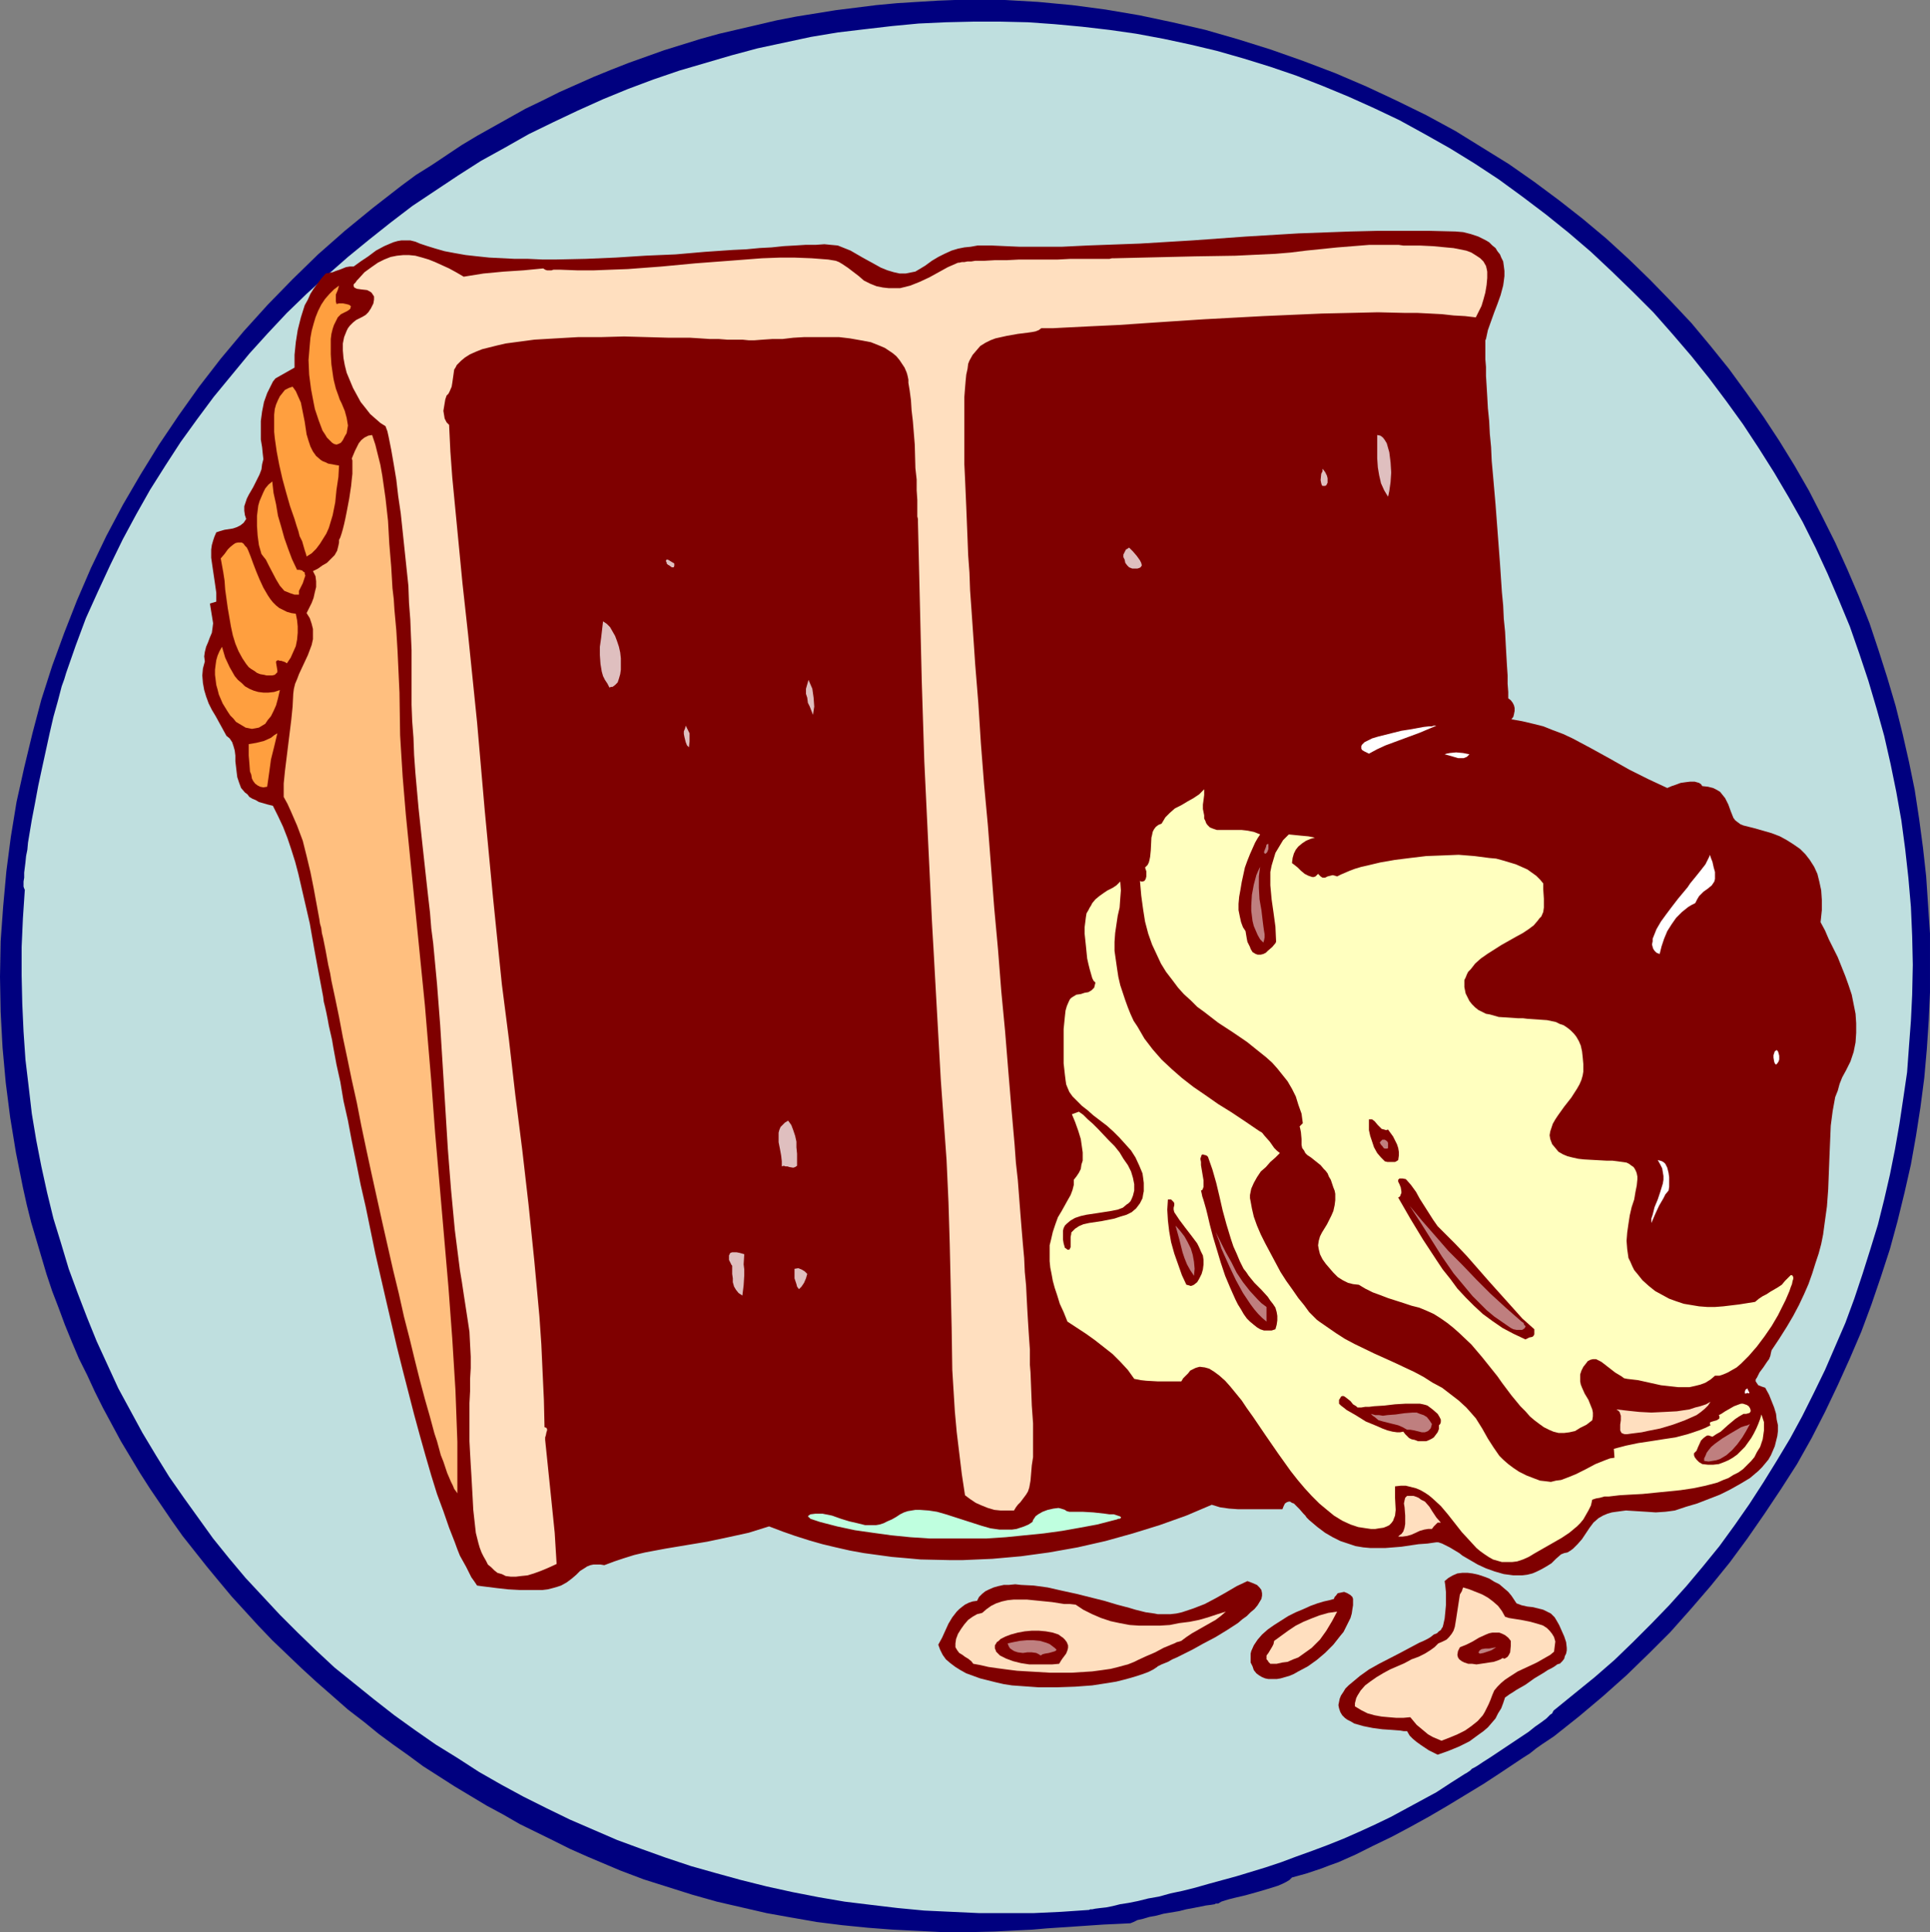
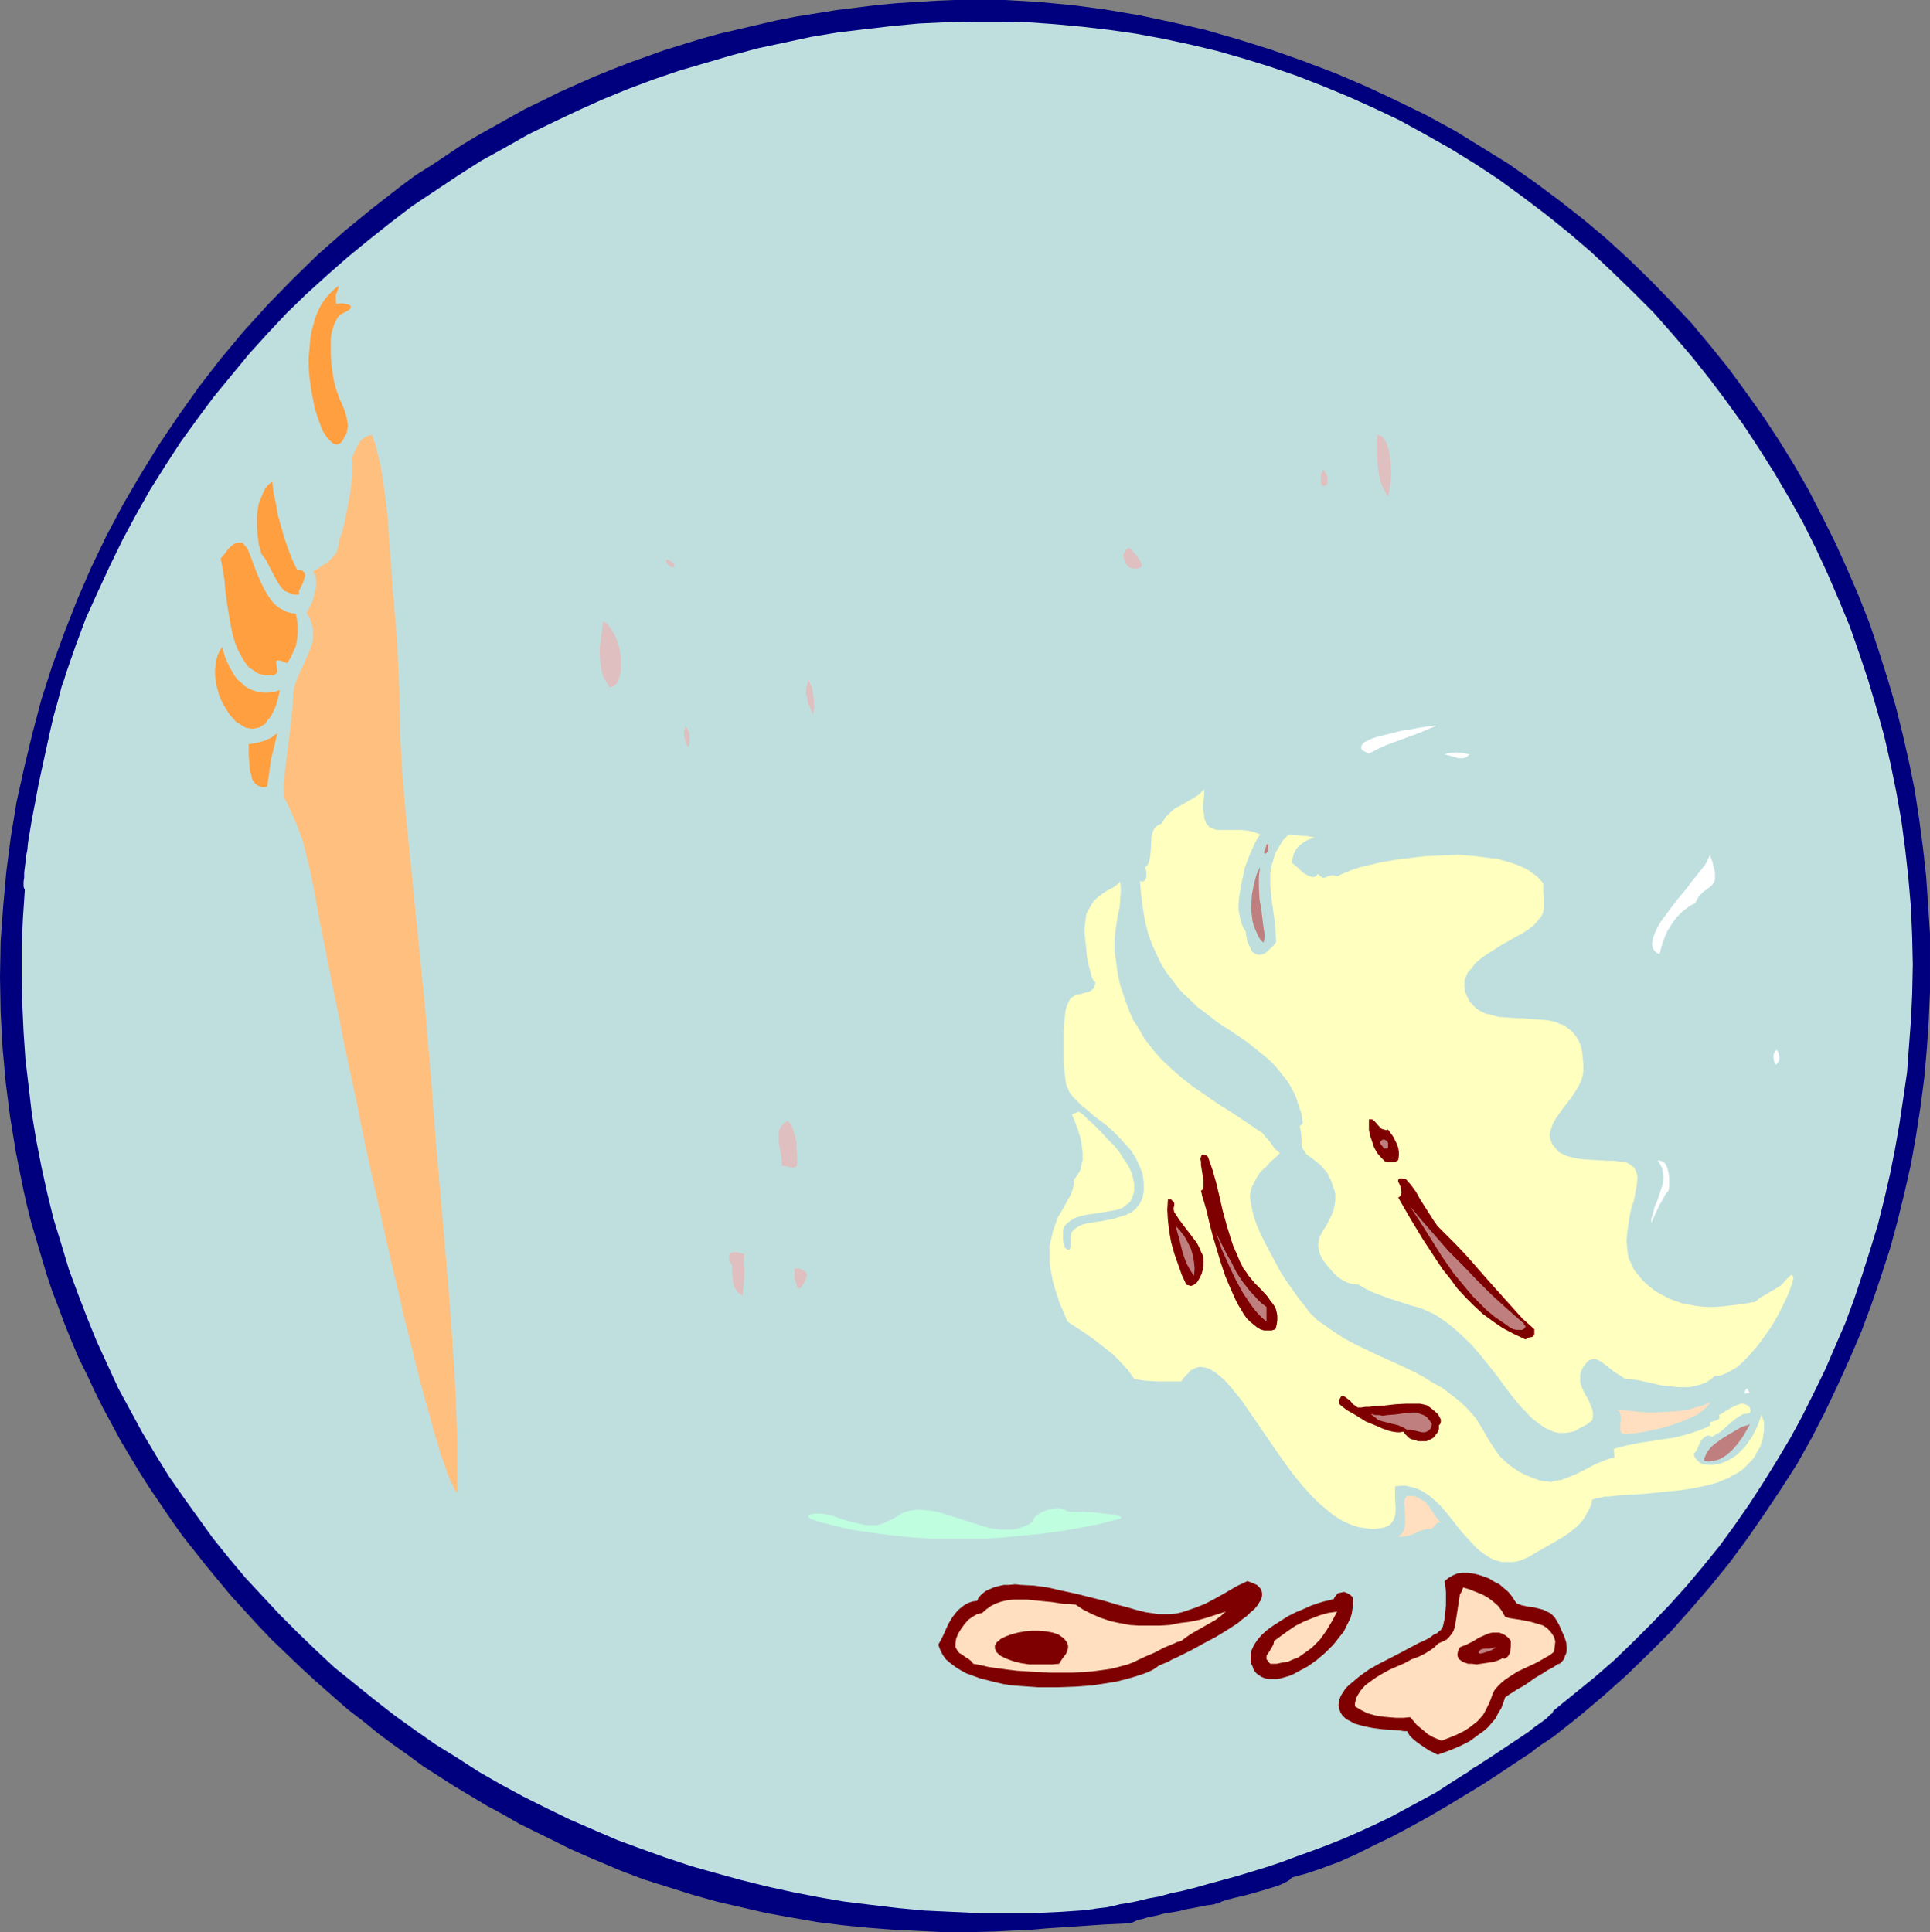
<svg xmlns="http://www.w3.org/2000/svg" xmlns:ns1="http://sodipodi.sourceforge.net/DTD/sodipodi-0.dtd" xmlns:ns2="http://www.inkscape.org/namespaces/inkscape" version="1.0" width="129.724mm" height="129.891mm" id="svg55" ns1:docname="Cake Slice &amp; Ice Cream.wmf">
  <rect width="100%" height="100%" fill="#808080" stroke="none" />
  <ns1:namedview id="namedview55" pagecolor="#ffffff" bordercolor="#000000" borderopacity="0.25" ns2:showpageshadow="2" ns2:pageopacity="0.0" ns2:pagecheckerboard="0" ns2:deskcolor="#d1d1d1" ns2:document-units="mm" />
  <defs id="defs1">
    <pattern id="WMFhbasepattern" patternUnits="userSpaceOnUse" width="6" height="6" x="0" y="0" />
  </defs>
  <path style="fill:#00007f;fill-opacity:1;fill-rule:evenodd;stroke:none" d="m 328.209,477.03 -0.646,0.646 -0.808,0.485 -0.97,0.485 -1.131,0.485 -2.586,0.808 -2.747,0.808 -2.909,0.808 -2.747,0.646 -1.293,0.323 -1.131,0.323 -0.97,0.323 -0.808,0.485 h -0.162 -0.162 -0.323 l -0.162,0.162 -0.97,0.162 -1.293,0.162 -1.616,0.323 -1.616,0.323 -1.778,0.323 -1.939,0.485 -3.878,0.646 -1.778,0.485 -1.778,0.323 -1.616,0.485 -1.454,0.323 -0.97,0.485 -0.808,0.323 -3.232,0.162 -3.555,0.162 -7.11,0.485 -7.272,0.485 -3.717,0.323 -3.394,0.162 -6.302,0.323 -6.464,0.162 h -6.464 l -6.302,-0.323 -6.626,-0.323 -6.302,-0.485 -6.464,-0.646 -6.464,-0.808 -6.464,-1.131 -6.302,-1.131 -6.302,-1.454 -6.302,-1.454 -6.302,-1.778 -6.141,-1.939 -6.141,-1.939 -5.979,-2.262 -4.202,-1.778 -4.202,-1.778 -4.363,-1.939 -4.202,-2.101 -8.565,-4.201 -4.202,-2.424 -4.202,-2.262 -4.04,-2.424 -4.04,-2.424 -4.04,-2.586 -4.04,-2.586 -3.717,-2.747 -3.878,-2.747 -3.717,-2.747 -3.555,-2.909 -4.202,-3.232 -4.04,-3.555 -3.878,-3.394 -3.878,-3.555 -3.717,-3.555 -3.717,-3.555 -3.555,-3.717 -3.394,-3.717 -3.394,-3.717 -3.232,-3.878 -3.07,-3.717 -3.07,-3.878 -3.07,-3.878 -2.747,-3.878 -2.747,-4.04 -2.747,-4.04 -2.586,-4.04 -2.424,-4.04 -2.424,-4.04 -2.262,-4.201 -2.262,-4.201 -2.101,-4.201 -1.939,-4.201 -2.101,-4.201 -1.778,-4.201 -1.778,-4.363 -1.616,-4.363 -1.616,-4.201 -1.454,-4.363 -1.293,-4.363 L 9.211,314.95 7.918,310.587 6.787,306.062 5.818,301.699 4.04,292.811 2.586,283.924 1.454,275.036 0.646,266.148 0.162,257.099 0,248.211 l 0.162,-9.049 0.646,-8.888 0.808,-8.888 1.131,-8.726 1.454,-8.888 1.939,-8.726 2.101,-8.726 2.262,-8.565 2.747,-8.565 3.07,-8.403 3.232,-8.241 3.555,-8.241 3.878,-8.08 4.202,-7.918 4.525,-7.757 4.686,-7.595 5.01,-7.433 5.171,-7.272 5.494,-7.11 5.818,-6.949 6.141,-6.787 6.302,-6.464 6.464,-6.302 6.787,-5.979 7.11,-5.817 7.272,-5.656 3.717,-2.747 3.878,-2.424 3.878,-2.586 3.878,-2.586 4.04,-2.424 8.08,-4.525 4.04,-2.262 4.363,-2.101 4.202,-2.101 4.363,-1.939 4.363,-1.939 4.363,-1.778 4.525,-1.778 4.525,-1.616 4.525,-1.616 4.686,-1.454 4.686,-1.454 4.686,-1.293 4.848,-1.131 4.848,-1.131 4.848,-1.131 5.01,-0.97 5.01,-0.808 5.01,-0.808 5.171,-0.646 5.171,-0.646 5.171,-0.485 5.171,-0.323 5.333,-0.323 L 242.561,0 h 4.202 8.565 l 8.403,0.485 8.565,0.808 8.565,1.131 8.565,1.454 8.403,1.778 8.403,1.939 8.403,2.424 8.242,2.586 8.242,2.909 8.08,3.07 7.918,3.394 7.595,3.555 7.595,3.717 7.434,4.04 6.787,4.201 6.787,4.201 6.464,4.525 6.302,4.686 5.979,4.686 5.979,5.009 5.656,5.171 5.494,5.333 5.333,5.494 5.171,5.494 4.848,5.817 4.686,5.817 4.363,5.979 4.363,6.141 4.04,6.141 3.878,6.302 3.717,6.464 3.394,6.625 3.232,6.464 3.07,6.787 2.909,6.787 2.747,6.949 2.262,6.787 2.262,7.11 2.101,7.11 1.778,7.11 1.616,7.11 1.454,7.11 1.131,7.433 0.97,7.272 0.808,7.272 0.485,7.272 0.485,7.272 v 7.433 7.433 l -0.323,7.272 -0.485,7.272 -0.646,7.272 -0.97,7.433 -1.131,7.272 -1.293,7.272 -1.616,7.11 -1.778,7.272 -1.939,7.11 -2.262,6.949 -2.424,7.11 -2.586,6.949 -2.909,6.787 -3.07,6.787 -3.232,6.787 -3.394,6.625 -3.717,6.625 -4.04,6.302 -4.202,6.302 -4.363,6.302 -4.525,6.141 -4.848,5.979 -5.01,5.817 -5.171,5.817 -5.494,5.494 -5.656,5.494 -5.979,5.333 -6.141,5.171 -6.302,5.009 -1.454,0.97 -1.454,0.97 -1.616,1.131 -1.616,1.293 -1.778,1.131 -1.939,1.293 -3.878,2.586 -4.202,2.747 -4.525,2.747 -4.525,2.747 -4.686,2.747 -4.686,2.586 -4.848,2.586 -4.686,2.262 -4.525,2.262 -4.363,1.939 -2.262,0.808 -2.101,0.808 -1.939,0.646 -1.939,0.646 -1.778,0.485 z" id="path1" />
  <path style="fill:#bfdfdf;fill-opacity:1;fill-rule:evenodd;stroke:none" d="m 394.788,434.531 -0.162,0.162 -0.162,0.323 -0.162,0.323 -0.485,0.323 -0.485,0.485 -0.485,0.485 -1.293,0.97 -1.616,1.131 -1.616,1.293 -1.939,1.293 -1.939,1.293 -1.939,1.293 -1.939,1.293 -0.97,0.646 -0.97,0.646 -1.778,1.131 -1.454,0.97 -0.808,0.485 -0.646,0.323 -0.485,0.485 -0.485,0.323 -0.485,0.323 -0.323,0.162 -3.555,2.262 -3.717,2.424 -3.878,2.101 -3.878,2.101 -3.878,2.101 -4.04,1.939 -3.878,1.778 -4.04,1.778 -4.04,1.616 -3.878,1.454 -4.04,1.454 -3.878,1.454 -3.878,1.293 -3.717,1.131 -3.717,1.131 -3.555,0.97 -3.555,0.97 -3.394,0.97 -3.232,0.808 -3.07,0.646 -2.909,0.808 -2.747,0.485 -2.586,0.646 -2.424,0.485 -2.101,0.323 -1.939,0.485 -1.616,0.323 -1.454,0.162 -1.293,0.162 -0.808,0.162 h -0.485 l -0.323,0.162 -7.11,0.485 -6.949,0.323 h -6.949 -6.949 l -6.949,-0.323 -6.949,-0.323 -6.787,-0.646 -6.787,-0.808 -6.626,-0.808 -6.626,-1.131 -6.626,-1.293 -6.626,-1.454 -6.464,-1.616 -6.464,-1.778 -6.302,-1.778 -6.302,-2.101 -6.302,-2.262 -6.141,-2.262 -5.979,-2.586 -5.979,-2.586 -5.979,-2.909 -5.818,-2.909 -5.656,-3.07 -5.656,-3.232 -5.494,-3.555 -5.494,-3.394 -5.333,-3.717 -5.171,-3.717 -5.171,-4.04 -5.01,-4.04 -5.01,-4.04 -4.686,-4.363 -4.686,-4.525 -4.525,-4.525 -4.363,-4.686 -4.363,-4.686 -4.202,-5.009 -4.04,-5.009 -3.717,-5.171 -3.717,-5.171 -3.717,-5.333 -3.394,-5.494 -3.394,-5.656 -3.07,-5.656 -3.07,-5.656 -2.747,-5.979 -2.747,-5.979 -2.424,-5.979 -2.424,-6.302 -2.262,-6.141 -1.939,-6.464 -1.939,-6.302 -1.616,-6.625 -1.454,-6.625 -1.293,-6.625 -1.131,-6.787 -0.808,-6.949 -0.808,-6.787 -0.485,-7.11 -0.323,-7.11 -0.162,-7.11 v -7.272 l 0.323,-7.272 0.485,-7.272 -0.162,-0.323 -0.162,-0.485 v -1.293 l 0.162,-0.97 v -1.293 l 0.162,-1.293 0.162,-1.293 0.162,-1.616 0.323,-1.616 0.162,-1.778 0.323,-1.939 0.646,-3.878 0.808,-4.201 0.808,-4.363 0.97,-4.525 1.939,-8.888 0.97,-4.201 1.131,-4.04 0.97,-3.717 0.646,-1.778 0.485,-1.616 2.424,-6.949 2.586,-6.949 3.07,-6.787 3.07,-6.625 3.232,-6.625 3.394,-6.302 3.555,-6.302 3.878,-6.141 3.878,-5.979 4.202,-5.817 4.202,-5.656 4.525,-5.494 4.525,-5.494 4.686,-5.171 4.848,-5.171 5.01,-4.848 5.171,-4.686 5.333,-4.686 5.333,-4.363 5.494,-4.363 5.494,-4.201 5.818,-3.878 5.818,-3.878 5.818,-3.717 6.141,-3.394 5.979,-3.394 6.302,-3.07 6.141,-2.909 6.464,-2.909 6.302,-2.586 6.464,-2.424 6.626,-2.262 6.626,-1.939 6.626,-1.939 6.626,-1.778 6.787,-1.454 6.787,-1.454 6.787,-1.131 6.787,-0.808 6.949,-0.808 6.787,-0.646 6.949,-0.323 6.949,-0.162 h 6.949 l 6.949,0.162 6.787,0.485 6.949,0.646 6.949,0.808 6.787,0.97 6.949,1.293 6.787,1.454 6.787,1.616 6.787,1.939 6.787,2.101 6.626,2.262 6.626,2.586 6.626,2.747 6.464,2.909 6.464,3.07 6.464,3.555 6.302,3.555 6.302,3.878 6.141,4.04 5.979,4.363 5.979,4.525 5.818,4.686 5.656,4.848 5.333,5.009 5.333,5.171 5.171,5.171 4.848,5.494 4.848,5.656 4.525,5.656 4.363,5.817 4.202,5.817 4.04,6.141 3.878,6.141 3.717,6.302 3.555,6.302 3.232,6.464 3.07,6.625 2.909,6.787 2.747,6.625 2.424,6.949 2.262,6.787 2.101,7.11 1.939,6.949 1.616,7.11 1.454,7.11 1.293,7.272 0.97,7.272 0.808,7.272 0.646,7.433 0.323,7.433 0.162,7.272 -0.162,7.595 -0.323,6.625 -0.485,6.464 -0.485,6.625 -0.97,6.625 -0.97,6.464 -1.131,6.464 -1.293,6.464 -1.454,6.302 -1.616,6.464 -1.939,6.302 -1.939,6.141 -2.101,6.302 -2.262,6.141 -2.586,5.979 -2.586,5.979 -2.909,5.979 -2.909,5.817 -3.07,5.656 -3.394,5.656 -3.394,5.494 -3.555,5.494 -3.717,5.333 -3.878,5.333 -4.202,5.171 -4.202,5.009 -4.363,4.848 -4.525,4.686 -4.686,4.686 -4.686,4.525 -5.01,4.363 -5.171,4.201 z" id="path2" />
-   <path style="fill:#7f0000;fill-opacity:1;fill-rule:evenodd;stroke:none" d="m 383.153,177.432 0.646,0.485 0.485,0.646 0.323,0.646 0.162,0.646 v 0.808 l -0.162,0.808 -0.162,0.646 -0.485,0.646 2.747,0.485 2.747,0.646 2.586,0.646 2.424,0.97 2.586,0.97 2.424,1.131 4.848,2.586 4.686,2.586 4.848,2.747 4.848,2.424 2.424,1.131 2.424,1.131 1.131,-0.485 0.97,-0.323 1.293,-0.485 1.131,-0.162 1.293,-0.162 h 1.131 l 1.131,0.323 0.485,0.323 0.323,0.485 1.454,0.162 1.293,0.323 0.97,0.485 0.808,0.485 0.646,0.808 0.646,0.808 0.808,1.616 0.646,1.778 0.646,1.616 0.485,0.646 0.646,0.485 0.646,0.485 0.808,0.323 2.586,0.646 2.262,0.646 2.262,0.646 2.101,0.808 1.778,0.97 1.778,1.131 1.616,1.131 1.293,1.293 1.131,1.454 1.131,1.778 0.808,1.778 0.485,1.939 0.485,2.262 0.162,2.424 v 2.586 l -0.323,3.07 1.131,2.101 0.97,2.262 2.262,4.525 1.939,4.848 0.808,2.262 0.808,2.424 0.485,2.424 0.485,2.424 0.162,2.424 v 2.424 l -0.162,2.424 -0.485,2.424 -0.808,2.424 -1.131,2.262 -0.97,1.778 -0.646,1.616 -0.485,1.778 -0.646,1.616 -0.646,3.555 -0.485,3.717 -0.162,3.878 -0.162,3.878 -0.162,4.201 -0.162,4.201 -0.323,4.363 -0.646,4.686 -0.323,2.424 -0.485,2.424 -0.646,2.424 -0.808,2.424 -0.808,2.586 -0.97,2.747 -1.131,2.586 -1.293,2.747 -1.454,2.747 -1.616,2.747 -1.939,3.07 -1.939,2.909 -0.162,0.646 -0.162,0.808 -0.323,0.808 -0.485,0.646 -0.97,1.454 -0.97,1.293 -0.323,0.646 -0.323,0.646 -0.323,0.485 v 0.485 l 0.323,0.485 0.323,0.485 0.808,0.323 0.97,0.323 0.97,1.778 0.646,1.616 0.646,1.616 0.485,1.616 0.162,1.454 0.323,1.454 v 1.454 l -0.162,1.293 -0.323,1.293 -0.323,1.293 -0.485,1.131 -0.485,1.131 -0.646,1.131 -0.808,0.97 -0.808,0.97 -0.97,0.97 -2.101,1.778 -2.424,1.454 -2.586,1.454 -2.586,1.293 -2.909,1.131 -2.909,1.131 -2.747,0.808 -2.909,0.97 -1.131,0.162 -1.293,0.162 -2.424,0.162 -2.424,-0.162 -2.586,-0.162 -2.586,-0.162 -2.424,0.323 -1.131,0.162 -1.131,0.323 -1.131,0.485 -1.131,0.646 -1.293,1.131 -0.97,1.293 -0.97,1.454 -0.97,1.454 -1.131,1.293 -1.131,1.131 -0.646,0.485 -0.808,0.485 -0.808,0.162 -0.808,0.323 -1.293,1.131 -1.131,1.131 -1.293,0.808 -1.131,0.646 -1.293,0.646 -1.131,0.485 -1.293,0.323 -1.293,0.162 h -1.131 -1.131 l -2.424,-0.323 -2.262,-0.646 -2.262,-0.808 -2.101,-0.97 -1.939,-1.131 -1.939,-1.131 -0.808,-0.646 -0.808,-0.485 -1.616,-0.97 -1.293,-0.646 -0.646,-0.323 -0.485,-0.162 -0.485,-0.162 h -0.485 l -2.262,0.323 -2.262,0.162 -4.363,0.646 -4.04,0.323 h -3.878 l -1.778,-0.162 -1.939,-0.323 -1.939,-0.646 -1.939,-0.646 -1.939,-0.97 -1.939,-1.131 -1.939,-1.454 -2.101,-1.778 -0.323,-0.323 -0.323,-0.323 -0.323,-0.485 -0.485,-0.485 -0.97,-1.131 -0.97,-0.97 -0.485,-0.485 -0.485,-0.162 -0.485,-0.323 h -0.323 l -0.485,0.162 -0.485,0.323 -0.323,0.646 -0.323,0.808 h -4.525 -2.262 -2.262 -2.262 l -2.262,-0.162 -2.262,-0.323 -2.101,-0.646 -6.464,2.747 -6.787,2.424 -6.787,2.101 -6.949,1.939 -7.11,1.616 -7.272,1.293 -7.11,0.97 -7.272,0.646 -7.434,0.323 h -3.555 l -7.272,-0.162 -3.555,-0.323 -3.717,-0.323 -3.555,-0.485 -3.555,-0.485 -3.555,-0.646 -3.555,-0.808 -3.394,-0.808 -3.394,-0.97 -3.555,-1.131 -3.232,-1.131 -3.394,-1.293 -2.586,0.808 -2.586,0.808 -5.171,1.131 -5.333,1.131 -10.666,1.778 -5.171,0.97 -2.747,0.646 -2.586,0.808 -2.424,0.808 -2.586,0.97 -0.97,-0.162 h -0.97 -0.808 l -0.808,0.162 -0.808,0.323 -0.485,0.323 -1.293,0.808 -0.97,0.97 -1.131,0.97 -1.293,0.97 -1.454,0.808 -0.97,0.323 -1.131,0.323 -1.293,0.323 -1.293,0.162 h -2.909 -2.909 l -2.909,-0.162 -2.909,-0.323 -2.586,-0.323 -1.293,-0.162 -1.131,-0.162 -0.646,-0.97 -0.808,-1.131 -0.646,-1.293 -0.646,-1.293 -0.808,-1.454 -0.808,-1.454 -0.646,-1.616 -0.646,-1.778 -1.454,-3.717 -1.454,-4.201 -1.616,-4.363 -1.454,-4.686 -1.454,-5.009 -1.454,-5.171 -1.454,-5.333 -1.454,-5.656 -1.454,-5.656 -1.454,-5.817 -2.747,-11.796 -2.747,-11.958 -2.424,-11.796 -1.293,-5.656 -1.131,-5.656 -1.131,-5.494 -0.97,-5.171 -1.131,-5.009 -0.808,-4.848 -0.97,-4.363 -0.808,-4.363 -0.323,-1.939 -0.808,-3.555 -0.323,-1.778 -0.323,-1.616 -0.323,-1.454 -0.323,-1.293 -0.162,-1.293 -1.131,-5.979 -1.131,-6.141 -1.131,-6.464 -1.454,-6.302 -1.454,-6.302 -0.808,-3.07 -0.97,-3.07 -0.97,-2.909 -1.131,-2.909 -1.293,-2.747 -1.293,-2.586 -1.293,-0.323 -1.131,-0.323 -1.131,-0.323 -0.808,-0.485 -0.808,-0.323 -0.808,-0.485 -0.485,-0.646 -0.646,-0.485 -0.97,-1.131 -0.485,-1.293 -0.485,-1.454 -0.162,-1.293 -0.323,-2.747 v -1.454 l -0.162,-1.293 -0.323,-1.131 -0.323,-0.97 -0.646,-0.97 -0.808,-0.646 -2.747,-5.009 -0.97,-1.616 -0.808,-1.616 -0.646,-1.778 -0.485,-1.616 -0.323,-1.778 -0.162,-1.939 0.162,-1.778 0.485,-1.778 -0.162,-1.293 0.162,-1.131 0.323,-1.293 0.485,-1.131 0.485,-1.293 0.485,-1.131 0.162,-1.131 0.162,-1.293 -0.808,-5.009 1.616,-0.485 v -2.262 l -0.323,-2.262 -0.646,-4.363 -0.323,-2.262 v -2.101 l 0.162,-1.131 0.323,-1.131 0.323,-0.97 0.485,-1.131 0.97,-0.323 1.131,-0.323 2.101,-0.323 0.97,-0.323 0.97,-0.485 0.808,-0.646 0.323,-0.485 0.323,-0.485 -0.323,-0.97 -0.162,-1.131 v -1.131 l 0.323,-0.97 0.323,-0.97 0.485,-0.97 1.131,-1.939 1.131,-2.262 0.485,-0.97 0.485,-1.293 0.162,-1.293 0.323,-1.293 -0.162,-1.454 -0.162,-1.616 -0.323,-1.939 v -2.262 -2.424 l 0.323,-2.424 0.485,-2.424 0.808,-2.262 0.97,-1.939 0.485,-0.97 0.646,-0.808 4.848,-2.747 v -3.232 l 0.323,-3.232 0.485,-3.07 0.808,-3.232 0.97,-3.07 0.808,-1.454 0.646,-1.454 0.808,-1.293 0.97,-1.293 0.97,-1.293 1.131,-1.293 1.778,-0.323 0.808,-0.323 0.97,-0.323 1.616,-0.646 0.97,-0.162 h 0.97 l 1.778,-1.293 1.939,-1.293 1.939,-1.454 2.101,-1.131 1.131,-0.485 1.131,-0.485 1.131,-0.323 0.97,-0.162 h 1.293 0.97 l 1.293,0.323 1.131,0.485 1.939,0.646 2.101,0.646 2.262,0.646 2.586,0.485 2.747,0.485 2.909,0.323 3.07,0.323 3.232,0.162 3.232,0.162 h 3.394 l 3.555,0.162 h 3.717 l 7.434,-0.162 7.595,-0.323 7.595,-0.485 7.595,-0.323 7.434,-0.646 7.11,-0.485 3.394,-0.162 3.394,-0.323 3.07,-0.162 3.07,-0.323 2.909,-0.162 2.586,-0.162 h 2.586 l 2.262,-0.162 1.616,0.162 1.778,0.162 1.616,0.646 1.616,0.646 3.07,1.778 3.232,1.778 1.454,0.808 1.616,0.646 1.616,0.485 1.454,0.323 h 1.616 l 1.616,-0.323 0.808,-0.162 0.808,-0.485 0.808,-0.485 0.808,-0.485 1.778,-1.293 1.616,-0.97 1.616,-0.808 1.778,-0.808 1.616,-0.485 1.616,-0.323 1.616,-0.162 1.778,-0.323 h 3.394 l 3.555,0.162 3.717,0.162 h 3.878 6.787 l 6.626,-0.323 13.251,-0.485 13.413,-0.808 13.413,-0.97 13.413,-0.808 13.251,-0.485 6.787,-0.162 h 6.626 6.626 l 6.626,0.162 1.939,0.162 1.939,0.485 1.939,0.646 1.939,0.97 0.808,0.485 0.808,0.808 0.808,0.646 0.485,0.808 0.646,0.808 0.323,0.808 0.485,0.97 0.162,1.131 0.162,1.293 v 1.293 l -0.162,1.293 -0.162,1.131 -0.646,2.424 -0.808,2.262 -0.808,2.101 -0.808,2.262 -0.808,2.262 -0.485,2.262 -0.162,0.323 v 0.485 1.131 3.232 l 0.162,1.939 v 2.262 l 0.162,2.586 0.162,2.747 0.162,2.909 0.323,3.232 0.162,3.232 0.323,3.394 0.162,3.555 0.323,3.555 0.646,7.433 1.131,15.028 0.485,7.272 0.323,3.394 0.162,3.394 0.323,3.232 0.162,3.07 0.162,2.909 0.162,2.747 0.162,2.424 v 2.101 l 0.162,2.101 z" id="path3" />
-   <path style="fill:#ffdfbf;fill-opacity:1;fill-rule:evenodd;stroke:none" d="m 374.912,80.636 -2.747,-0.323 -2.909,-0.162 -2.909,-0.323 -3.07,-0.162 -3.232,-0.162 h -3.232 l -6.787,-0.162 -6.949,0.162 -7.272,0.162 -7.434,0.323 -7.434,0.323 -15.029,0.808 -7.434,0.485 -7.272,0.485 -7.11,0.485 -6.949,0.323 -3.232,0.162 -3.232,0.162 -3.07,0.162 h -3.07 l -0.646,0.485 -0.808,0.323 -0.808,0.162 -1.131,0.162 -1.293,0.162 -1.293,0.162 -2.747,0.485 -1.454,0.323 -1.454,0.323 -1.293,0.485 -1.293,0.646 -1.293,0.808 -0.97,1.131 -0.97,1.131 -0.808,1.454 -0.323,0.808 -0.162,1.293 -0.323,1.454 -0.162,1.616 -0.162,1.939 -0.162,2.101 v 2.424 2.586 5.656 3.07 3.394 l 0.162,3.394 0.162,3.717 0.162,3.717 0.162,4.04 0.162,4.04 0.162,4.201 0.323,4.363 0.162,4.525 0.323,4.525 0.323,4.686 0.323,4.686 0.323,4.848 0.808,10.019 0.646,10.181 0.808,10.342 0.97,10.504 1.616,21.007 0.97,10.665 0.808,10.342 0.97,10.181 0.808,10.019 0.808,9.696 0.808,9.211 0.323,4.525 0.485,4.363 0.323,4.201 0.323,4.201 0.323,4.04 0.323,3.878 0.323,3.555 0.162,3.555 0.323,3.394 0.162,3.232 0.162,3.07 0.162,2.747 0.162,2.586 0.162,2.424 0.162,2.262 v 1.939 1.939 l 0.162,1.939 0.162,4.201 0.162,4.201 0.323,4.525 v 4.363 4.201 l -0.323,2.101 -0.162,1.939 -0.162,1.939 -0.323,1.778 -0.323,0.97 -0.485,0.808 -0.97,1.293 -0.485,0.646 -0.646,0.646 -0.485,0.646 -0.485,0.808 h -1.778 -1.616 l -1.616,-0.162 -1.616,-0.485 -1.616,-0.646 -1.454,-0.646 -1.454,-0.97 -1.293,-0.97 -0.808,-5.333 -0.646,-5.333 -0.646,-5.333 -0.485,-5.333 -0.646,-10.504 -0.162,-10.665 -0.485,-21.331 -0.323,-10.665 -0.485,-10.665 -1.454,-20.199 -1.131,-20.199 -1.131,-20.361 -0.97,-20.199 -0.97,-20.361 -0.646,-20.361 -0.485,-20.199 -0.485,-20.199 v -0.808 l -0.162,-0.646 v -1.939 -2.262 l -0.162,-2.424 v -2.747 l -0.323,-2.909 -0.162,-5.979 -0.485,-5.979 -0.323,-2.747 -0.162,-2.586 -0.323,-2.424 -0.162,-0.97 -0.162,-0.97 v -0.808 l -0.162,-0.808 -0.162,-0.646 -0.162,-0.485 -0.485,-1.131 -0.646,-0.97 -0.646,-0.97 -0.808,-0.97 -0.97,-0.808 -0.97,-0.646 -0.97,-0.646 -1.131,-0.485 -2.424,-0.97 -2.586,-0.485 -2.747,-0.485 -2.747,-0.323 h -3.07 -2.909 -2.909 l -2.747,0.162 -2.747,0.323 h -2.586 l -2.424,0.162 -2.101,0.162 h -1.454 l -1.616,-0.162 h -1.778 -2.101 l -2.101,-0.162 h -2.262 l -2.424,-0.162 -2.586,-0.162 h -5.333 l -5.656,-0.162 -5.818,-0.162 -5.818,0.162 h -5.818 l -5.656,0.323 -2.747,0.162 -2.747,0.162 -2.424,0.323 -2.424,0.323 -2.424,0.323 -2.101,0.485 -1.939,0.485 -1.939,0.485 -1.616,0.646 -1.454,0.646 -1.293,0.808 -0.97,0.808 -0.646,0.646 -0.485,0.485 -0.323,0.646 -0.323,0.485 -0.162,1.131 -0.162,1.131 -0.162,1.131 -0.162,0.97 -0.485,1.131 -0.323,0.646 -0.485,0.485 -0.323,0.97 -0.162,0.97 -0.162,0.97 -0.162,0.97 0.162,0.97 0.162,0.97 0.485,0.97 0.646,0.646 0.323,6.787 0.485,6.625 1.293,13.412 1.293,13.412 1.454,13.251 2.262,22.139 1.939,22.3 2.101,22.139 2.262,22.139 1.778,13.897 1.616,14.059 1.778,14.059 1.616,14.059 1.454,14.22 1.293,14.059 0.485,7.11 0.323,7.11 0.323,6.949 0.162,6.949 0.485,0.162 0.162,0.323 v 0.323 l -0.162,0.485 -0.162,0.808 -0.162,0.485 v 0.646 l 1.616,15.675 0.808,7.918 0.485,7.918 -2.101,0.97 -1.939,0.808 -1.778,0.646 -1.616,0.485 -1.616,0.162 -1.293,0.162 h -1.293 l -1.293,-0.162 -0.97,-0.485 -1.131,-0.323 -0.808,-0.646 -0.808,-0.808 -0.808,-0.646 -0.485,-0.97 -0.646,-1.131 -0.485,-0.97 -0.485,-1.293 -0.323,-1.131 -0.646,-2.586 -0.323,-2.909 -0.323,-2.909 -0.162,-3.07 -0.162,-2.909 -0.162,-2.909 -0.162,-2.586 -0.162,-2.909 -0.162,-3.07 v -6.302 -3.394 l 0.162,-3.07 v -3.07 l 0.162,-2.747 v -2.909 l -0.162,-3.07 -0.162,-3.232 -0.485,-3.232 -0.97,-6.302 -0.485,-3.232 -0.485,-2.909 -1.293,-10.181 -0.97,-10.342 -0.808,-10.342 -0.646,-10.504 -1.293,-20.846 -0.808,-10.504 -0.97,-10.342 -0.485,-3.717 -0.323,-4.04 -0.485,-4.201 -0.485,-4.363 -0.97,-8.888 -0.97,-9.049 -0.808,-9.049 -0.323,-4.525 -0.162,-4.363 -0.323,-4.201 -0.162,-4.201 v -3.878 -3.717 -6.302 l -0.162,-3.717 -0.162,-4.04 -0.323,-4.201 -0.162,-4.363 -0.97,-9.211 -0.97,-9.211 -0.646,-4.363 -0.485,-4.201 -0.646,-3.878 -0.646,-3.717 -0.323,-1.616 -0.323,-1.616 -0.323,-1.454 -0.485,-1.293 -1.293,-0.808 -1.293,-1.131 -1.293,-1.131 -1.131,-1.454 -1.293,-1.616 -0.97,-1.778 -0.97,-1.778 -0.808,-1.939 -0.808,-1.939 -0.485,-1.939 -0.323,-1.778 -0.162,-1.939 v -1.778 l 0.323,-1.616 0.646,-1.616 0.323,-0.646 0.485,-0.646 0.808,-0.808 0.808,-0.646 1.616,-0.808 0.808,-0.485 0.646,-0.646 0.323,-0.485 0.323,-0.485 0.323,-0.646 0.323,-0.646 0.162,-0.97 v -0.808 l -0.323,-0.485 -0.323,-0.485 -0.485,-0.323 -0.646,-0.323 -1.454,-0.162 -1.131,-0.162 -0.323,-0.162 -0.323,-0.162 -0.162,-0.323 v -0.485 l 0.485,-0.485 0.323,-0.485 0.323,-0.323 1.616,-1.778 1.778,-1.293 1.616,-1.131 1.616,-0.808 1.616,-0.646 1.616,-0.323 1.616,-0.162 h 1.454 l 1.616,0.162 1.778,0.485 1.616,0.485 1.616,0.646 1.778,0.808 1.778,0.808 1.778,0.97 1.939,1.131 5.01,-0.808 5.171,-0.485 5.01,-0.323 5.01,-0.485 0.485,0.323 0.485,0.162 h 1.131 l 0.485,-0.162 h 0.646 1.131 l 4.202,0.162 h 4.363 l 4.202,-0.162 4.363,-0.162 8.565,-0.646 8.565,-0.808 8.565,-0.646 8.403,-0.646 4.363,-0.162 h 4.04 l 4.202,0.162 4.202,0.323 0.97,0.162 0.97,0.162 0.808,0.323 0.808,0.485 1.454,0.97 2.747,2.101 1.293,1.131 1.616,0.808 0.808,0.323 0.808,0.323 1.616,0.323 1.454,0.162 h 1.454 1.454 l 1.293,-0.323 1.293,-0.323 2.424,-0.97 2.424,-1.131 4.686,-2.586 2.586,-1.131 h 0.323 l 0.646,-0.162 h 0.646 l 0.808,-0.162 h 0.97 l 0.97,-0.162 h 1.131 1.131 l 2.747,-0.162 h 3.07 l 3.07,-0.162 h 3.232 6.626 l 3.07,-0.162 h 3.07 2.586 4.363 l 0.646,-0.162 h 0.646 l 20.523,-0.485 10.181,-0.162 10.181,-0.485 3.878,-0.323 3.878,-0.485 7.918,-0.808 4.04,-0.323 4.04,-0.323 h 3.878 3.717 l 1.131,0.162 h 1.293 1.454 1.454 l 3.394,0.162 3.394,0.323 1.778,0.162 1.616,0.323 1.616,0.323 1.293,0.485 1.293,0.808 0.97,0.646 0.808,0.808 0.646,1.131 0.162,0.646 0.162,0.808 v 1.616 l -0.162,1.778 -0.323,1.939 -0.485,1.778 -0.485,1.616 -0.808,1.616 z" id="path4" />
  <path style="fill:#ff9f3f;fill-opacity:1;fill-rule:evenodd;stroke:none" d="m 85.486,77.243 0.646,-0.162 h 0.97 l 0.808,0.162 0.646,0.162 0.323,0.162 0.162,0.162 0.162,0.162 -0.162,0.162 v 0.323 l -0.323,0.323 -0.485,0.323 -0.646,0.323 -0.97,0.485 -0.808,0.808 -0.485,0.97 -0.485,0.97 -0.323,0.97 -0.323,1.293 -0.162,1.293 v 1.293 2.586 l 0.162,2.586 0.323,2.262 0.162,1.131 0.162,0.808 0.485,1.939 0.646,1.778 0.323,0.97 0.485,0.97 0.808,1.939 0.485,1.778 0.162,0.97 0.162,0.97 -0.162,0.97 -0.162,0.97 -0.485,0.808 -0.485,0.97 -0.485,0.646 -0.646,0.323 -0.485,0.162 -0.646,-0.162 -0.485,-0.323 -0.646,-0.646 -0.646,-0.646 -0.485,-0.808 -0.646,-0.97 -0.485,-1.293 -0.485,-1.293 -0.485,-1.454 -0.485,-1.454 -0.323,-1.616 -0.646,-3.394 -0.485,-3.717 -0.162,-3.717 0.162,-1.939 0.162,-1.939 0.162,-1.778 0.323,-1.778 0.485,-1.778 0.485,-1.616 0.646,-1.616 0.808,-1.616 0.97,-1.454 1.131,-1.293 1.131,-1.131 1.293,-0.97 -0.323,1.131 -0.485,1.131 v 1.293 0.485 z" id="path5" />
-   <path style="fill:#ff9f3f;fill-opacity:1;fill-rule:evenodd;stroke:none" d="m 74.336,98.25 0.808,1.131 0.646,1.454 0.646,1.454 0.323,1.616 0.646,3.232 0.485,3.232 0.485,1.616 0.485,1.454 0.646,1.293 0.808,1.131 1.131,0.97 0.485,0.323 0.808,0.323 0.646,0.323 0.97,0.162 0.808,0.162 0.97,0.162 -0.162,2.909 -0.485,3.232 -0.323,3.232 -0.646,3.232 -0.485,1.616 -0.485,1.616 -0.646,1.454 -0.808,1.293 -0.808,1.293 -0.97,1.293 -1.131,1.131 -1.293,0.808 -0.162,-0.646 -0.323,-0.97 -0.323,-1.131 -0.323,-1.131 -0.646,-1.293 -0.323,-1.293 -0.485,-1.454 -0.485,-1.616 -1.131,-3.232 -0.97,-3.393 -0.97,-3.555 -0.808,-3.555 -0.646,-3.394 -0.485,-3.394 -0.162,-1.616 v -1.616 -1.454 -1.293 l 0.162,-1.454 0.323,-1.131 0.485,-1.131 0.485,-0.97 0.646,-0.808 0.646,-0.808 0.97,-0.485 z" id="path6" />
  <path style="fill:#ffbf7f;fill-opacity:1;fill-rule:evenodd;stroke:none" d="m 94.536,110.531 0.808,2.424 0.646,2.586 0.646,2.586 0.485,2.747 0.808,5.656 0.646,5.817 0.323,5.817 0.485,5.817 0.323,5.494 0.323,2.747 0.162,2.586 0.485,5.333 0.323,5.333 0.485,10.504 0.162,10.827 0.323,5.333 0.323,5.171 0.808,9.696 0.97,9.696 1.939,19.391 1.939,19.391 0.808,9.696 0.808,9.534 0.97,13.089 1.131,13.089 1.131,13.089 1.131,13.089 0.97,13.089 0.808,13.089 0.485,13.089 v 6.625 6.464 l -0.323,-0.485 -0.485,-0.646 -0.323,-0.808 -0.485,-0.97 -0.485,-1.131 -0.485,-1.131 -0.485,-1.454 -0.485,-1.454 -0.646,-1.616 -0.485,-1.778 -0.485,-1.778 -0.646,-1.939 -1.131,-4.201 -1.293,-4.525 -1.293,-4.848 -1.293,-5.171 -1.293,-5.333 -1.454,-5.656 -1.293,-5.817 -1.454,-5.979 -2.747,-12.12 -2.747,-12.443 -1.293,-5.979 -1.293,-6.141 -1.131,-5.817 -1.293,-5.817 -1.131,-5.494 -1.131,-5.333 -0.97,-5.171 -0.97,-4.686 -0.485,-2.262 -0.485,-2.262 -0.323,-1.939 -0.485,-2.101 -0.323,-1.778 -0.323,-1.778 -0.323,-1.616 -0.323,-1.616 -0.323,-1.293 -0.162,-1.293 -0.323,-1.131 -0.162,-1.131 -1.454,-7.918 -0.808,-4.04 -0.97,-4.04 -0.97,-3.878 -1.454,-3.878 -1.616,-3.717 -0.808,-1.778 -0.97,-1.778 v -3.394 l 0.323,-3.232 1.616,-13.089 0.323,-3.232 0.162,-3.232 0.162,-1.293 0.323,-1.293 0.485,-1.131 0.485,-1.293 1.131,-2.424 1.131,-2.424 0.485,-1.293 0.485,-1.293 0.323,-1.454 v -1.293 -1.293 l -0.323,-1.293 -0.485,-1.454 -0.808,-1.293 0.646,-1.293 0.646,-1.293 0.485,-1.293 0.323,-1.454 0.323,-1.293 v -1.454 l -0.162,-1.293 -0.646,-1.293 1.293,-0.646 1.131,-0.808 1.131,-0.646 0.97,-0.97 0.97,-0.97 0.646,-1.131 0.323,-1.293 0.162,-0.808 v -0.646 l 0.323,-0.646 0.323,-0.97 0.323,-1.131 0.323,-1.293 0.323,-1.454 0.323,-1.616 0.646,-3.393 0.485,-3.232 0.162,-1.616 0.162,-1.454 v -1.293 -1.131 -0.97 l -0.162,-0.485 0.808,-1.939 0.485,-0.97 0.485,-0.97 0.646,-0.808 0.808,-0.646 0.97,-0.485 z" id="path7" />
  <path style="fill:#dfbfbf;fill-opacity:1;fill-rule:evenodd;stroke:none" d="m 352.611,126.206 -0.485,-0.808 -0.485,-0.808 -0.808,-1.778 -0.485,-2.101 -0.323,-1.939 -0.162,-2.262 v -4.04 -1.939 l 0.808,0.162 0.646,0.485 0.485,0.646 0.485,0.808 0.323,1.131 0.323,1.131 0.323,2.586 0.162,2.586 -0.162,2.424 -0.162,1.131 -0.162,1.131 -0.162,0.808 z" id="path8" />
  <path style="fill:#dfbfbf;fill-opacity:1;fill-rule:evenodd;stroke:none" d="m 336.936,123.297 -0.323,0.162 h -0.646 l -0.162,-0.162 -0.162,-0.485 -0.162,-0.808 0.162,-1.616 0.323,-0.646 v -0.646 l 0.646,0.808 0.485,0.97 0.162,0.646 v 0.485 0.646 z" id="path9" />
  <path style="fill:#ff9f3f;fill-opacity:1;fill-rule:evenodd;stroke:none" d="m 75.467,144.79 h 0.646 l 0.646,0.162 0.323,0.323 0.323,0.162 v 0.323 l 0.162,0.485 -0.323,0.97 -0.162,0.485 -0.162,0.485 -0.485,0.97 -0.485,0.97 v 0.485 0.485 h -1.131 l -0.97,-0.323 -0.808,-0.323 -0.808,-0.323 -1.131,-1.293 -0.97,-1.616 -1.778,-3.394 -0.808,-1.616 -0.646,-0.808 -0.485,-0.646 -0.646,-2.262 -0.323,-2.424 -0.162,-2.424 v -2.586 l 0.162,-1.293 0.162,-1.293 0.323,-1.131 0.485,-1.131 0.485,-1.131 0.485,-0.97 0.808,-0.97 0.97,-0.808 0.323,2.909 0.646,2.909 0.485,2.909 0.808,2.747 0.808,2.909 0.97,2.747 0.97,2.586 z" id="path10" />
  <path style="fill:#ff9f3f;fill-opacity:1;fill-rule:evenodd;stroke:none" d="m 75.144,155.94 0.323,1.616 0.162,1.616 v 1.616 l -0.162,1.778 -0.323,1.616 -0.646,1.454 -0.646,1.454 -0.97,1.454 -0.485,-0.323 -0.485,-0.162 -0.485,-0.162 H 71.104 l -0.485,-0.162 -0.323,0.162 -0.162,0.162 v 0.323 l 0.162,0.97 0.162,0.97 v 0.485 l -0.323,0.323 -0.323,0.323 -0.646,0.162 h -0.485 -0.485 -0.485 l -0.646,-0.162 -0.97,-0.162 -0.808,-0.323 -0.646,-0.485 -0.808,-0.485 -0.646,-0.485 -0.646,-0.808 -0.97,-1.454 -0.97,-1.778 -0.808,-1.939 -0.646,-2.101 -0.485,-2.262 -0.808,-4.686 -0.646,-4.686 -0.162,-2.262 -0.323,-2.101 -0.323,-1.778 -0.323,-1.778 0.97,-1.131 0.808,-1.131 0.646,-0.646 0.808,-0.646 0.485,-0.323 0.646,-0.162 h 0.485 0.485 l 0.485,0.323 0.323,0.485 0.485,0.485 0.323,0.646 0.646,1.616 0.646,1.778 0.808,2.101 0.808,1.939 0.97,2.101 1.131,1.939 0.646,0.97 0.646,0.808 0.808,0.808 0.808,0.646 0.97,0.485 0.97,0.485 1.131,0.323 z" id="path11" />
  <path style="fill:#dfbfbf;fill-opacity:1;fill-rule:evenodd;stroke:none" d="m 290.072,143.659 -0.323,0.485 -0.323,0.162 -0.485,0.162 h -0.323 -0.97 l -0.808,-0.323 -0.485,-0.485 -0.485,-0.646 -0.162,-0.808 -0.323,-0.646 v -0.646 l 0.323,-0.646 0.323,-0.646 0.323,-0.162 0.485,-0.323 0.97,0.97 0.97,1.131 0.808,1.131 0.323,0.646 z" id="path12" />
  <path style="fill:#dfbfbf;fill-opacity:1;fill-rule:evenodd;stroke:none" d="m 171.296,143.174 v 0.646 l -0.162,0.323 h -0.162 -0.323 l -0.646,-0.485 -0.323,-0.162 -0.323,-0.323 v -0.323 l -0.162,-0.162 v -0.323 l 0.162,-0.162 h 0.323 l 0.808,0.485 z" id="path13" />
  <path style="fill:#dfbfbf;fill-opacity:1;fill-rule:evenodd;stroke:none" d="m 154.813,174.685 -0.485,-0.97 -0.646,-0.97 -0.485,-0.97 -0.323,-1.131 -0.323,-1.939 -0.162,-2.262 v -2.101 l 0.323,-2.262 0.485,-4.201 0.97,0.646 0.808,0.808 0.646,1.131 0.646,1.131 0.485,1.293 0.485,1.454 0.323,1.454 0.162,1.454 v 1.454 1.454 l -0.162,1.131 -0.323,1.131 -0.323,0.97 -0.646,0.646 -0.646,0.485 h -0.323 z" id="path14" />
  <path style="fill:#ff9f3f;fill-opacity:1;fill-rule:evenodd;stroke:none" d="m 71.104,175.331 -0.485,2.101 -0.485,1.778 -0.646,1.454 -0.646,1.293 -0.808,0.97 -0.646,0.97 -0.808,0.485 -0.808,0.485 -0.808,0.162 -0.97,0.162 -0.808,-0.162 -0.808,-0.162 -0.808,-0.485 -0.808,-0.485 -0.808,-0.485 -0.646,-0.808 -0.808,-0.808 -0.646,-0.97 -1.293,-2.101 -0.97,-2.262 -0.323,-1.293 -0.323,-1.131 -0.162,-1.293 -0.162,-1.293 v -1.293 l 0.162,-1.293 0.162,-1.131 0.323,-1.131 0.485,-1.131 0.646,-1.131 0.808,2.747 1.131,2.424 0.646,1.131 0.646,1.131 0.808,0.97 0.97,0.808 0.808,0.808 1.131,0.646 1.131,0.485 1.131,0.323 1.293,0.162 h 1.293 l 1.454,-0.162 z" id="path15" />
  <path style="fill:#dfbfbf;fill-opacity:1;fill-rule:evenodd;stroke:none" d="m 206.525,181.633 -0.808,-2.101 -0.485,-0.97 -0.162,-1.293 -0.323,-0.97 v -1.293 l 0.323,-1.131 0.323,-1.131 0.485,1.131 0.485,1.131 0.162,1.131 0.162,1.131 0.162,2.262 z" id="path16" />
  <path style="fill:#dfbfbf;fill-opacity:1;fill-rule:evenodd;stroke:none" d="m 175.013,189.875 -0.485,-0.485 -0.323,-0.808 -0.162,-0.646 -0.162,-0.646 -0.162,-0.808 v -0.646 l 0.323,-0.808 0.162,-0.646 0.323,0.646 0.323,0.646 0.323,0.646 v 0.646 1.454 z" id="path17" />
  <path style="fill:#ffffff;fill-opacity:1;fill-rule:evenodd;stroke:none" d="m 364.892,184.381 -4.202,1.778 -4.363,1.616 -4.363,1.616 -2.101,0.97 -2.101,1.131 -0.646,-0.323 -0.646,-0.323 -0.485,-0.323 -0.162,-0.323 v -0.323 -0.323 l 0.162,-0.323 0.323,-0.323 0.323,-0.323 0.646,-0.323 1.293,-0.646 1.616,-0.485 1.939,-0.485 3.878,-0.97 2.101,-0.323 1.778,-0.323 1.778,-0.323 1.454,-0.162 h 0.646 l 0.485,-0.162 z" id="path18" />
  <path style="fill:#ff9f3f;fill-opacity:1;fill-rule:evenodd;stroke:none" d="m 70.458,186.32 -0.808,3.394 -0.808,3.232 -0.485,3.555 -0.485,3.394 -0.97,0.162 -0.808,-0.162 -0.646,-0.323 -0.646,-0.485 -0.485,-0.646 -0.323,-0.646 -0.162,-0.97 -0.323,-0.808 -0.162,-2.101 -0.162,-1.939 v -2.424 -0.485 l 1.939,-0.323 1.939,-0.485 1.778,-0.808 0.808,-0.646 z" id="path19" />
  <path style="fill:#ffffff;fill-opacity:1;fill-rule:evenodd;stroke:none" d="m 373.296,191.652 -0.646,0.646 -0.808,0.323 h -0.808 -0.646 l -1.616,-0.485 -1.778,-0.485 0.485,-0.162 0.808,-0.162 1.616,-0.162 1.778,0.162 z" id="path20" />
  <path style="fill:#ffffbf;fill-opacity:1;fill-rule:evenodd;stroke:none" d="m 305.908,200.54 v 1.454 l -0.162,1.293 -0.162,1.131 v 1.131 l 0.162,0.808 0.162,0.808 v 0.808 l 0.323,0.646 0.162,0.485 0.323,0.485 0.646,0.646 0.808,0.323 0.97,0.323 h 1.131 1.131 1.293 2.747 l 1.454,0.162 1.616,0.323 1.616,0.646 -0.646,0.97 -0.646,1.131 -0.646,1.454 -0.646,1.454 -0.646,1.616 -0.646,1.778 -0.808,3.717 -0.323,1.939 -0.323,1.778 -0.162,1.778 v 1.616 l 0.323,1.616 0.323,1.454 0.485,1.293 0.646,0.97 0.162,0.97 0.162,0.97 0.162,0.808 0.323,0.646 0.323,0.646 0.162,0.485 0.485,0.808 0.808,0.485 0.485,0.162 h 0.808 l 0.646,-0.162 0.646,-0.323 0.485,-0.485 1.131,-0.97 0.808,-0.97 0.162,-0.323 v -0.323 l -0.162,-3.555 -0.485,-3.555 -0.485,-3.394 -0.323,-3.555 v -1.616 -1.778 l 0.323,-1.616 0.485,-1.616 0.485,-1.616 0.97,-1.616 0.97,-1.616 1.454,-1.454 3.232,0.323 1.778,0.162 1.616,0.323 -1.131,0.323 -1.131,0.485 -0.97,0.646 -0.97,0.808 -0.646,0.808 -0.485,0.97 -0.323,1.131 -0.162,1.293 0.646,0.485 0.808,0.646 0.808,0.808 0.97,0.808 0.97,0.485 0.97,0.323 h 0.323 l 0.485,-0.162 0.323,-0.323 0.323,-0.323 0.323,0.323 0.323,0.323 0.485,0.323 h 0.646 l 0.646,-0.323 0.646,-0.162 0.646,-0.162 0.646,0.162 0.485,0.162 0.97,-0.485 1.131,-0.485 1.131,-0.485 1.293,-0.485 1.616,-0.485 1.454,-0.323 3.394,-0.808 3.717,-0.646 3.878,-0.485 4.04,-0.485 4.202,-0.162 4.04,-0.162 4.04,0.323 3.717,0.485 1.778,0.162 1.778,0.485 1.616,0.485 1.616,0.485 1.454,0.646 1.454,0.646 1.131,0.808 1.131,0.808 0.97,0.97 0.808,0.97 v 1.454 l 0.162,2.424 v 1.131 1.131 l -0.162,1.131 -0.485,1.131 -0.485,0.485 -0.485,0.646 -0.97,1.131 -1.293,0.97 -1.454,0.97 -1.778,0.97 -3.717,2.101 -3.555,2.262 -1.616,1.131 -1.454,1.293 -1.131,1.454 -0.646,0.646 -0.323,0.646 -0.323,0.808 -0.323,0.646 v 0.808 0.97 l 0.162,0.808 0.162,0.808 0.485,0.97 0.485,0.97 0.646,0.808 0.808,0.808 0.808,0.646 0.97,0.485 0.97,0.485 0.97,0.162 2.262,0.646 2.424,0.162 2.424,0.162 h 1.293 l 1.293,0.162 2.424,0.162 2.424,0.162 2.262,0.485 0.97,0.485 0.97,0.323 0.97,0.646 0.808,0.646 0.808,0.808 0.646,0.808 0.646,1.131 0.485,1.131 0.323,1.454 0.162,1.454 0.162,1.778 v 1.939 l -0.162,0.97 -0.323,1.131 -0.485,1.131 -0.646,1.131 -1.454,2.262 -1.778,2.262 -1.616,2.262 -0.646,0.97 -0.646,1.131 -0.323,0.97 -0.323,0.97 -0.162,0.97 0.162,0.97 0.485,1.293 0.808,0.97 0.808,0.97 1.131,0.646 1.131,0.485 1.293,0.323 1.454,0.323 1.454,0.162 2.909,0.162 2.909,0.162 h 1.454 l 1.293,0.162 1.131,0.162 1.131,0.162 0.646,0.323 0.646,0.485 0.485,0.323 0.323,0.485 0.323,0.646 0.162,0.485 0.162,0.808 v 0.646 l -0.162,1.616 -0.323,1.616 -0.323,1.939 -0.646,1.939 -0.485,2.101 -0.323,2.101 -0.323,2.262 -0.162,2.101 0.162,2.101 0.162,1.131 0.162,1.131 0.485,0.97 0.485,1.131 0.485,0.97 0.808,0.97 1.293,1.616 1.616,1.454 1.616,1.293 1.778,0.97 1.778,0.97 1.778,0.646 1.939,0.646 1.939,0.323 1.939,0.323 2.101,0.162 h 1.939 l 2.101,-0.162 4.04,-0.485 4.04,-0.646 0.97,-0.808 0.97,-0.646 0.97,-0.485 0.97,-0.646 1.939,-1.131 0.97,-0.646 0.808,-0.97 0.646,-0.646 0.485,-0.485 0.323,-0.323 h 0.323 l 0.162,0.162 0.162,0.323 v 0.485 l -0.162,0.485 -0.162,0.808 -0.323,0.808 -0.323,0.97 -0.485,1.131 -0.485,1.131 -0.646,1.293 -1.293,2.586 -1.616,2.747 -1.778,2.586 -1.939,2.586 -2.101,2.424 -0.97,0.97 -0.97,0.97 -1.131,0.97 -1.131,0.646 -1.131,0.646 -1.131,0.485 -0.97,0.323 h -1.131 l -1.131,0.97 -1.293,0.808 -1.293,0.485 -1.293,0.323 -1.454,0.323 h -1.454 -1.454 l -1.454,-0.162 -2.909,-0.323 -2.909,-0.646 -2.909,-0.646 -2.747,-0.323 -0.808,-0.162 -0.646,-0.485 -1.616,-0.97 -1.454,-1.131 -1.454,-1.131 -0.646,-0.485 -0.646,-0.323 -0.646,-0.323 h -0.808 l -0.646,0.162 -0.646,0.323 -0.485,0.646 -0.646,0.808 -0.485,0.97 -0.323,0.97 v 0.97 0.808 l 0.162,0.808 0.323,0.808 0.646,1.454 0.485,0.808 0.485,0.808 0.646,1.616 0.323,0.808 0.162,0.808 v 0.97 l -0.162,0.97 -1.454,1.131 -1.616,0.808 -1.293,0.808 -1.454,0.323 -1.293,0.162 h -1.454 l -1.293,-0.323 -1.131,-0.485 -1.293,-0.646 -1.131,-0.808 -1.293,-0.97 -1.131,-0.97 -1.131,-1.293 -1.293,-1.293 -2.262,-2.747 -2.424,-3.232 -1.131,-1.616 -1.293,-1.616 -2.586,-3.232 -2.747,-3.232 -3.07,-2.909 -1.454,-1.293 -1.616,-1.293 -1.616,-1.131 -1.778,-1.131 -1.778,-0.808 -1.939,-0.808 -1.939,-0.485 -1.939,-0.646 -4.04,-1.293 -2.101,-0.808 -1.778,-0.646 -1.939,-0.97 -1.616,-0.97 -1.454,-0.162 -1.293,-0.323 -1.293,-0.646 -1.293,-0.808 -1.131,-1.131 -0.97,-1.131 -0.97,-1.131 -0.808,-1.131 -0.323,-0.646 -0.323,-0.646 -0.323,-1.293 -0.162,-0.97 0.162,-1.131 0.323,-1.131 0.485,-0.97 1.293,-2.101 1.131,-2.262 0.485,-1.131 0.323,-1.454 0.162,-1.293 v -1.616 l -0.162,-0.808 -0.323,-0.808 -0.323,-0.97 -0.323,-0.97 -0.485,-0.808 -0.323,-0.808 -0.485,-0.646 -0.485,-0.485 -0.808,-0.97 -0.808,-0.646 -0.808,-0.646 -0.808,-0.646 -0.97,-0.646 -0.485,-0.485 -0.323,-0.646 -0.485,-0.646 -0.162,-0.808 v -1.454 l -0.162,-1.778 -0.162,-0.808 -0.162,-0.646 0.808,-0.808 -0.323,-2.424 -0.808,-2.262 -0.646,-2.101 -0.97,-1.939 -1.131,-1.939 -1.293,-1.616 -1.293,-1.616 -1.293,-1.454 -1.616,-1.454 -1.616,-1.293 -3.232,-2.586 -3.555,-2.424 -3.717,-2.424 -3.555,-2.747 -1.778,-1.293 -1.616,-1.616 -1.778,-1.616 -1.454,-1.616 -1.454,-1.939 -1.616,-2.101 -1.293,-2.101 -1.131,-2.424 -1.131,-2.424 -0.97,-2.747 -0.808,-3.07 -0.485,-3.07 -0.485,-3.555 -0.323,-3.717 0.323,0.162 h 0.323 l 0.485,-0.162 0.323,-0.485 0.162,-0.646 V 221.386 l -0.162,-0.485 -0.162,-0.485 0.646,-0.646 0.323,-0.646 0.162,-0.646 0.162,-0.808 0.162,-1.616 0.162,-3.232 0.162,-0.646 0.162,-0.808 0.323,-0.646 0.485,-0.646 0.646,-0.485 0.808,-0.323 0.485,-0.808 0.485,-0.808 1.131,-1.131 1.293,-1.131 1.616,-0.808 1.616,-0.97 1.454,-0.808 1.454,-0.97 z" id="path21" />
  <path style="fill:#bf7f7f;fill-opacity:1;fill-rule:evenodd;stroke:none" d="m 321.26,216.053 0.323,-0.808 0.162,-0.646 0.323,-0.162 h 0.162 v 0.323 0.485 0.485 l -0.323,0.808 -0.162,0.162 -0.162,0.162 h -0.323 l -0.162,-0.323 z" id="path22" />
  <path style="fill:#ffffff;fill-opacity:1;fill-rule:evenodd;stroke:none" d="m 430.664,229.466 -0.97,0.485 -0.808,0.485 -1.616,1.293 -1.454,1.454 -1.131,1.616 -1.131,1.778 -0.808,1.939 -0.646,1.939 -0.485,1.939 -0.808,-0.323 -0.485,-0.485 -0.323,-0.485 -0.162,-0.485 -0.162,-0.646 0.162,-0.808 v -0.646 l 0.323,-0.808 0.323,-0.808 0.323,-0.808 1.131,-1.939 1.293,-1.778 1.454,-1.939 1.616,-2.101 1.616,-1.939 0.808,-0.97 0.646,-0.97 1.454,-1.778 1.293,-1.616 1.131,-1.454 0.323,-0.646 0.323,-0.646 0.323,-0.646 0.162,-0.485 0.323,0.97 0.323,0.808 0.323,1.454 0.323,1.131 v 0.97 0.808 l -0.162,0.646 -0.323,0.485 -0.323,0.485 -0.97,0.808 -1.131,0.808 -0.485,0.485 -0.646,0.646 -0.485,0.808 z" id="path23" />
  <path style="fill:#bf7f7f;fill-opacity:1;fill-rule:evenodd;stroke:none" d="m 320.937,239.485 -0.808,-0.808 -0.646,-1.131 -0.485,-1.131 -0.485,-1.131 -0.323,-1.293 -0.162,-1.293 -0.162,-1.293 v -1.293 l 0.162,-2.747 0.485,-2.586 0.646,-2.424 0.485,-1.131 0.485,-0.97 -0.162,1.131 -0.162,1.293 v 2.909 l 0.162,2.909 0.485,2.747 0.323,2.747 0.162,1.293 0.162,1.131 0.162,0.97 v 0.808 l -0.162,0.808 z" id="path24" />
  <path style="fill:#ffffbf;fill-opacity:1;fill-rule:evenodd;stroke:none" d="m 325.139,292.973 -1.131,1.131 -1.293,1.131 -1.131,1.293 -1.293,1.131 -0.97,1.454 -0.808,1.454 -0.646,1.454 -0.162,0.808 -0.162,0.808 v 0.808 l 0.162,0.808 0.323,1.778 0.485,2.101 0.808,2.262 0.97,2.262 1.131,2.262 1.293,2.424 1.293,2.424 1.293,2.424 1.454,2.262 1.616,2.262 1.454,2.101 1.454,1.778 1.293,1.778 1.293,1.293 0.646,0.646 0.646,0.485 2.101,1.454 2.101,1.454 2.262,1.454 2.424,1.293 5.01,2.424 5.01,2.262 5.171,2.424 2.424,1.293 2.262,1.454 2.424,1.293 2.101,1.616 2.101,1.616 1.939,1.778 1.293,1.454 1.131,1.293 0.808,1.293 0.808,1.293 1.454,2.586 1.454,2.262 1.454,2.101 0.97,0.97 1.293,1.131 1.293,0.97 1.454,0.97 1.939,0.97 2.101,0.808 1.293,0.485 1.454,0.162 1.293,0.162 1.293,-0.323 1.293,-0.162 1.293,-0.485 2.424,-0.97 2.586,-1.293 2.424,-1.293 2.424,-0.97 1.293,-0.485 1.131,-0.162 -0.162,-2.262 3.07,-0.808 3.07,-0.646 3.232,-0.485 3.07,-0.485 3.232,-0.485 3.07,-0.808 2.909,-0.97 1.616,-0.646 1.293,-0.646 -0.162,-0.323 v -0.162 -0.162 l 0.162,-0.162 0.485,-0.162 1.131,-0.323 0.485,-0.323 0.162,-0.162 v -0.162 -0.323 l -0.162,-0.323 0.323,-0.162 0.323,-0.162 0.97,-0.646 1.131,-0.646 1.131,-0.646 1.293,-0.485 0.485,-0.162 h 0.485 l 0.485,0.162 0.485,0.162 0.485,0.323 0.323,0.485 0.162,0.485 v 0.323 l -0.162,0.323 -0.323,0.162 -0.646,0.162 h -0.646 l -1.131,0.646 -0.97,0.646 -1.939,1.616 -1.778,1.616 -1.131,0.646 -0.97,0.646 -0.485,-0.162 -0.485,-0.162 h -0.323 l -0.323,0.162 -0.646,0.485 -0.646,0.646 -0.808,1.778 -0.323,0.808 -0.646,0.646 v 0.485 l 0.162,0.485 0.485,0.646 0.646,0.646 0.808,0.485 1.454,0.162 h 1.293 l 1.454,-0.162 1.293,-0.485 1.131,-0.485 1.131,-0.646 1.131,-0.808 0.97,-0.97 0.97,-0.97 0.808,-1.131 0.808,-1.131 0.646,-1.131 0.646,-1.293 0.485,-1.131 0.485,-1.293 0.323,-1.131 0.323,0.97 0.323,0.97 v 1.131 0.97 l -0.162,1.131 -0.162,1.131 -0.323,0.97 -0.323,0.97 -0.808,1.293 -0.646,1.293 -0.808,0.97 -1.131,1.131 -0.97,0.97 -1.131,0.808 -1.293,0.646 -1.293,0.808 -1.293,0.485 -1.454,0.646 -3.07,0.808 -3.07,0.646 -3.232,0.485 -3.232,0.323 -3.232,0.323 -3.232,0.323 -3.07,0.162 -2.747,0.162 -2.747,0.323 h -1.131 l -1.131,0.323 -0.97,0.162 -0.97,0.323 -0.323,1.454 -0.646,1.293 -0.646,1.131 -0.646,1.131 -0.808,0.97 -0.808,0.808 -1.939,1.616 -1.939,1.293 -2.262,1.293 -2.262,1.293 -2.262,1.293 -1.616,0.97 -1.454,0.646 -1.454,0.485 -1.293,0.162 h -1.293 -1.293 l -1.131,-0.323 -1.131,-0.323 -1.131,-0.646 -0.97,-0.646 -1.131,-0.808 -0.97,-0.808 -1.778,-1.939 -1.939,-2.101 -1.778,-2.262 -1.778,-2.262 -1.778,-2.101 -2.101,-1.939 -0.97,-0.808 -0.97,-0.646 -1.131,-0.646 -1.131,-0.485 -1.293,-0.323 -1.293,-0.323 h -1.293 l -1.454,0.162 v 1.293 1.616 l 0.162,3.07 -0.162,1.454 -0.323,0.808 -0.162,0.485 -0.485,0.646 -0.485,0.485 -0.646,0.323 -0.808,0.323 -1.131,0.162 -0.97,0.162 h -1.131 l -1.131,-0.162 -2.101,-0.323 -1.939,-0.646 -2.101,-0.97 -2.101,-1.293 -1.778,-1.454 -1.939,-1.616 -1.939,-1.939 -1.778,-1.939 -1.778,-2.101 -1.778,-2.262 -3.232,-4.525 -3.232,-4.686 -3.07,-4.525 -1.616,-2.262 -1.293,-1.939 -1.454,-1.778 -1.454,-1.778 -1.293,-1.454 -1.454,-1.293 -1.293,-0.97 -1.293,-0.808 -1.131,-0.323 -1.293,-0.162 -0.646,0.162 -0.485,0.162 -0.646,0.323 -0.646,0.323 -0.485,0.646 -0.646,0.646 -0.646,0.646 -0.485,0.808 h -4.525 -1.454 l -2.909,-0.162 -1.454,-0.162 -1.616,-0.323 -1.616,-2.262 -1.939,-2.101 -1.939,-1.939 -2.262,-1.778 -2.262,-1.778 -2.262,-1.616 -4.686,-3.07 -0.97,-2.424 -0.97,-2.101 -0.646,-2.101 -0.646,-1.939 -0.485,-1.778 -0.323,-1.778 -0.323,-1.616 -0.162,-1.616 v -1.454 -1.293 -1.293 l 0.323,-1.293 0.485,-2.101 0.646,-1.939 0.646,-1.778 0.97,-1.616 0.808,-1.454 0.808,-1.454 0.646,-1.131 0.485,-1.293 0.323,-1.293 v -1.293 l 0.646,-0.808 0.646,-0.97 0.485,-0.97 0.162,-1.131 0.323,-0.97 v -0.97 -1.131 l -0.162,-1.131 -0.323,-2.262 -0.646,-2.101 -0.808,-2.262 -0.808,-1.939 1.778,-0.646 1.131,0.808 1.131,1.131 1.293,1.131 1.293,1.293 2.747,2.909 1.454,1.454 1.293,1.616 0.97,1.616 1.131,1.616 0.808,1.616 0.485,1.616 0.323,1.616 v 1.616 l -0.162,0.646 -0.162,0.646 -0.323,0.808 -0.323,0.646 -0.485,0.485 -0.485,0.323 -0.97,0.808 -1.293,0.485 -1.616,0.323 -3.07,0.485 -3.232,0.485 -1.454,0.323 -1.454,0.485 -1.131,0.646 -0.97,0.808 -0.485,0.485 -0.323,0.646 -0.162,0.646 v 0.646 0.808 0.808 l 0.162,0.97 0.323,1.131 0.485,0.323 0.162,0.162 h 0.323 0.162 l 0.162,-0.323 0.162,-0.323 v -0.646 -1.939 l 0.162,-0.808 v -0.323 l 0.162,-0.162 0.808,-0.808 0.97,-0.646 1.131,-0.485 1.454,-0.323 3.232,-0.485 3.232,-0.646 1.454,-0.485 1.616,-0.485 1.293,-0.646 1.131,-0.97 0.485,-0.646 0.485,-0.646 0.323,-0.646 0.323,-0.646 0.162,-0.97 0.162,-0.808 v -1.131 -0.97 l -0.162,-1.293 -0.162,-1.131 -0.808,-1.939 -0.97,-2.101 -1.131,-1.778 -1.454,-1.616 -1.454,-1.616 -1.616,-1.616 -1.616,-1.454 -3.394,-2.586 -1.454,-1.293 -1.454,-1.131 -1.293,-1.293 -1.131,-1.131 -0.808,-1.131 -0.485,-1.131 -0.323,-0.808 -0.162,-1.131 -0.162,-1.293 -0.162,-1.454 -0.162,-1.454 v -1.778 -3.555 -3.394 l 0.162,-1.616 0.162,-1.616 0.162,-1.454 0.323,-1.131 0.485,-1.131 0.323,-0.646 0.323,-0.323 0.485,-0.323 0.808,-0.485 1.131,-0.162 0.97,-0.323 0.97,-0.162 0.808,-0.485 0.646,-0.646 0.162,-0.646 0.162,-0.646 -0.485,-0.485 -0.323,-0.646 -0.323,-1.131 -0.323,-1.131 -0.323,-1.293 -0.323,-1.454 -0.323,-3.232 -0.323,-3.07 v -1.616 l 0.162,-1.293 0.162,-1.293 0.162,-0.97 0.485,-0.808 0.323,-0.646 0.323,-0.485 0.323,-0.646 0.808,-0.97 0.97,-0.808 1.131,-0.808 0.97,-0.646 1.293,-0.646 0.97,-0.646 0.97,-0.97 0.162,2.262 -0.162,2.101 -0.162,2.262 -0.485,2.101 -0.646,4.363 -0.162,2.262 v 2.262 l 0.323,2.262 0.323,2.262 0.323,2.101 0.485,2.101 0.646,1.939 0.646,1.939 0.646,1.778 0.646,1.616 0.808,1.778 0.97,1.454 1.778,3.07 2.101,2.747 2.262,2.586 2.586,2.424 2.586,2.262 2.909,2.262 3.07,2.101 3.232,2.262 3.394,2.101 3.394,2.262 3.555,2.424 0.808,0.485 0.646,0.808 1.293,1.454 1.131,1.616 0.646,0.646 z" id="path25" />
  <path style="fill:#ffffff;fill-opacity:1;fill-rule:evenodd;stroke:none" d="m 451.187,270.511 -0.323,-0.323 -0.162,-0.485 -0.162,-0.97 v -0.646 l 0.162,-0.485 0.162,-0.485 0.485,-0.323 0.323,0.323 0.162,0.485 0.162,0.646 v 0.485 0.485 l -0.162,0.485 -0.323,0.485 z" id="path26" />
  <path style="fill:#7f0000;fill-opacity:1;fill-rule:evenodd;stroke:none" d="m 352.611,286.994 1.293,1.778 0.485,0.97 0.485,0.97 0.323,0.97 0.162,0.97 v 0.97 l -0.162,1.131 -0.485,0.323 -0.323,0.162 h -0.97 -0.97 l -0.646,-0.162 -0.97,-0.97 -0.97,-1.131 -0.808,-1.454 -0.485,-1.454 -0.485,-1.454 -0.323,-1.454 v -1.454 -1.293 h 0.485 0.323 l 0.646,0.485 0.808,0.97 0.485,0.485 0.485,0.485 0.646,0.162 0.485,0.162 z" id="path27" />
  <path style="fill:#dfbfbf;fill-opacity:1;fill-rule:evenodd;stroke:none" d="m 202.485,296.205 -0.485,0.323 -0.485,0.162 -0.97,-0.162 -0.485,-0.162 h -0.485 l -0.485,-0.162 -0.485,0.162 v -0.646 -0.646 l -0.162,-1.454 -0.323,-1.778 -0.323,-1.616 v -1.616 -0.808 l 0.162,-0.646 0.323,-0.808 0.485,-0.485 0.646,-0.646 0.808,-0.485 0.808,1.131 0.485,1.293 0.485,1.454 0.323,1.454 v 1.454 l 0.162,1.616 z" id="path28" />
  <path style="fill:#bf7f7f;fill-opacity:1;fill-rule:evenodd;stroke:none" d="m 352.611,291.357 v 0.323 l -0.162,0.162 h -0.323 -0.323 l -0.323,-0.162 -0.323,-0.485 -0.323,-0.323 -0.162,-0.323 -0.162,-0.162 0.162,-0.323 0.162,-0.162 0.323,-0.323 h 0.646 l 0.485,0.323 0.162,0.162 0.162,0.323 v 0.485 z" id="path29" />
  <path style="fill:#7f0000;fill-opacity:1;fill-rule:evenodd;stroke:none" d="m 324.008,337.735 -0.97,0.323 h -0.97 -0.97 l -0.97,-0.323 -0.808,-0.485 -0.808,-0.646 -0.97,-0.808 -0.808,-0.808 -0.808,-1.131 -0.646,-1.131 -0.808,-1.293 -0.646,-1.293 -1.293,-2.909 -1.293,-3.07 -1.131,-3.394 -0.97,-3.232 -0.97,-3.232 -0.808,-3.07 -0.646,-2.747 -0.323,-1.293 -0.323,-1.131 -0.323,-1.131 -0.323,-0.97 -0.162,-0.808 -0.162,-0.646 0.323,-0.162 0.162,-0.323 0.162,-0.485 v -0.808 -0.808 l -0.162,-0.97 -0.162,-0.97 -0.162,-0.97 -0.162,-0.97 v -0.808 l -0.162,-0.808 0.162,-0.485 0.162,-0.485 0.323,-0.162 0.323,0.162 h 0.162 l 0.485,0.162 0.323,0.323 1.131,3.232 0.97,3.394 0.808,3.394 0.808,3.555 0.97,3.555 1.131,3.717 0.646,1.939 0.808,1.778 0.808,1.939 0.97,1.939 0.646,0.808 0.646,0.97 1.454,1.778 1.778,1.778 1.616,1.778 0.646,0.97 0.646,0.808 0.646,0.97 0.323,1.131 0.162,0.97 v 1.131 l -0.162,1.131 z" id="path30" />
  <path style="fill:#ffffff;fill-opacity:1;fill-rule:evenodd;stroke:none" d="m 423.876,302.507 -0.808,0.97 -0.485,0.97 -1.131,1.939 -0.97,2.101 -0.97,2.262 v -1.131 l 0.323,-0.97 0.485,-1.939 0.808,-1.939 0.646,-1.939 0.646,-2.101 0.162,-0.97 v -0.97 l -0.162,-0.97 -0.162,-0.97 -0.485,-0.97 -0.646,-1.131 0.646,0.162 0.485,0.162 0.485,0.323 0.323,0.323 0.485,0.97 0.323,1.293 0.162,1.131 v 1.293 1.131 z" id="path31" />
  <path style="fill:#7f0000;fill-opacity:1;fill-rule:evenodd;stroke:none" d="m 366.67,313.011 3.07,3.07 2.909,3.07 5.656,6.464 5.656,6.302 2.747,3.07 3.07,2.747 v 0.808 0.485 l -0.162,0.323 -0.323,0.323 -0.808,0.162 -0.97,0.485 -3.07,-1.454 -2.747,-1.454 -2.586,-1.778 -2.424,-1.778 -2.262,-2.101 -2.101,-2.101 -2.101,-2.262 -1.778,-2.424 -1.939,-2.424 -1.616,-2.424 -3.394,-5.171 -3.232,-5.333 -3.07,-5.333 0.485,-0.323 0.162,-0.485 0.162,-0.323 v -0.485 l -0.162,-0.97 -0.323,-0.808 -0.323,-0.646 v -0.323 -0.162 l 0.323,-0.323 h 0.323 0.485 l 0.808,0.162 1.293,1.454 1.293,1.778 0.97,1.778 1.131,1.778 1.131,1.778 1.131,1.778 1.131,1.616 z" id="path32" />
  <path style="fill:#7f0000;fill-opacity:1;fill-rule:evenodd;stroke:none" d="m 298.313,308.001 1.293,1.939 1.454,1.939 1.616,2.101 1.454,1.939 0.485,0.97 0.485,1.131 0.485,0.97 0.162,1.131 v 1.131 l -0.162,1.293 -0.323,1.131 -0.646,1.293 -0.485,0.808 -0.808,0.646 -0.323,0.162 -0.485,0.162 -0.485,-0.162 -0.646,-0.162 -1.131,-2.424 -0.97,-2.747 -0.97,-2.747 -0.808,-2.909 -0.485,-2.747 -0.323,-2.747 -0.162,-2.747 0.162,-2.586 h 0.323 0.485 l 0.323,0.323 0.323,0.323 0.162,0.323 v 0.485 l -0.162,0.646 v 0.485 z" id="path33" />
  <path style="fill:#bf7f7f;fill-opacity:1;fill-rule:evenodd;stroke:none" d="m 386.547,335.796 0.485,0.323 0.162,0.485 0.323,0.323 v 0.162 l -0.162,0.323 -0.162,0.162 -0.485,0.323 h -0.808 -0.646 l -0.808,-0.162 -0.646,-0.323 -2.101,-1.454 -2.101,-1.454 -1.939,-1.616 -1.778,-1.778 -1.778,-1.778 -1.616,-1.939 -3.232,-3.878 -2.909,-4.201 -2.747,-4.363 -2.747,-4.363 -2.747,-4.201 3.232,3.878 3.394,3.878 3.232,3.717 3.555,3.555 3.555,3.717 3.555,3.555 3.878,3.555 z" id="path34" />
  <path style="fill:#bf7f7f;fill-opacity:1;fill-rule:evenodd;stroke:none" d="m 303.323,324.161 -0.97,-1.454 -0.808,-1.454 -0.646,-1.616 -0.485,-1.454 -0.808,-3.232 -0.485,-1.778 -0.485,-1.778 1.131,1.293 1.131,1.454 0.808,1.454 0.808,1.616 0.485,1.616 0.323,1.778 0.162,1.778 z" id="path35" />
  <path style="fill:#bf7f7f;fill-opacity:1;fill-rule:evenodd;stroke:none" d="m 321.745,332.079 v 3.717 l -1.131,-0.97 -0.97,-0.97 -0.97,-1.131 -0.97,-1.293 -0.97,-1.454 -0.97,-1.454 -1.778,-3.232 -1.616,-3.394 -1.454,-3.232 -0.646,-1.454 -0.485,-1.616 -0.485,-1.293 -0.485,-1.293 1.293,2.586 1.293,2.586 1.454,2.586 1.293,2.586 1.616,2.424 1.778,2.262 1.939,2.101 0.97,0.97 z" id="path36" />
  <path style="fill:#dfbfbf;fill-opacity:1;fill-rule:evenodd;stroke:none" d="m 189.072,318.667 -0.162,2.586 0.162,1.293 v 1.454 l -0.162,2.586 -0.162,1.293 -0.162,1.293 -0.97,-0.646 -0.646,-0.808 -0.485,-0.808 -0.323,-1.131 v -0.97 l -0.162,-1.131 v -2.101 0 l -0.162,-0.162 -0.323,-0.646 -0.323,-0.646 v -0.808 -0.323 l 0.162,-0.323 0.162,-0.323 0.485,-0.162 h 0.485 0.646 l 0.808,0.162 z" id="path37" />
  <path style="fill:#dfbfbf;fill-opacity:1;fill-rule:evenodd;stroke:none" d="m 205.07,323.676 -0.323,1.131 -0.485,1.131 -0.646,0.97 -0.323,0.323 -0.323,0.323 -0.485,-0.646 -0.162,-0.646 -0.485,-1.454 v -1.293 -1.131 l 0.97,-0.162 0.808,0.323 0.808,0.485 z" id="path38" />
  <path style="fill:#ffffff;fill-opacity:1;fill-rule:evenodd;stroke:none" d="m 443.915,353.894 -0.323,0.162 h -0.323 v -0.162 -0.323 l 0.162,-0.485 0.485,-0.323 0.162,0.485 0.162,0.162 v 0.162 l 0.162,0.162 v 0.162 l -0.162,0.162 z" id="path39" />
  <path style="fill:#7f0000;fill-opacity:1;fill-rule:evenodd;stroke:none" d="m 365.539,362.136 v 0.97 l -0.323,0.808 -0.485,0.646 -0.485,0.646 -0.485,0.323 -0.646,0.323 -0.808,0.323 h -0.646 -0.808 -0.646 l -0.808,-0.323 -0.808,-0.162 -0.646,-0.323 -0.485,-0.485 -0.485,-0.485 -0.485,-0.646 -0.808,0.162 h -0.808 l -1.131,-0.162 -1.293,-0.323 -1.293,-0.485 -1.454,-0.646 -2.747,-1.131 -2.586,-1.616 -1.131,-0.646 -1.131,-0.646 -0.808,-0.646 -0.646,-0.485 -0.485,-0.485 v -0.162 -0.808 l 0.323,-0.485 0.162,-0.323 0.323,-0.162 h 0.323 l 0.323,0.162 0.646,0.485 0.808,0.646 0.646,0.808 0.808,0.485 0.323,0.323 h 0.323 0.646 l 0.97,-0.162 h 0.97 l 1.293,-0.162 2.586,-0.162 2.747,-0.323 2.747,-0.162 h 3.555 l 0.808,0.162 0.646,0.162 0.485,0.162 0.646,0.485 0.646,0.485 1.293,1.131 0.485,0.808 0.323,0.646 v 0.646 l -0.162,0.485 z" id="path40" />
  <path style="fill:#ffdfbf;fill-opacity:1;fill-rule:evenodd;stroke:none" d="m 410.625,358.096 2.747,0.323 3.07,0.323 3.07,0.162 3.394,-0.162 3.07,-0.162 3.232,-0.485 1.454,-0.485 1.293,-0.323 1.454,-0.485 1.131,-0.646 -0.646,0.97 -0.808,0.808 -0.97,0.808 -1.131,0.808 -1.454,0.646 -1.454,0.646 -3.07,1.131 -3.232,0.97 -3.232,0.646 -1.454,0.323 -1.293,0.162 -1.293,0.162 -1.131,0.162 h -0.646 l -0.485,-0.162 -0.323,-0.162 -0.162,-0.323 -0.162,-0.323 v -0.485 -0.97 l 0.162,-1.131 v -1.131 l -0.162,-0.485 -0.162,-0.485 -0.323,-0.323 z" id="path41" />
  <path style="fill:#bf7f7f;fill-opacity:1;fill-rule:evenodd;stroke:none" d="m 363.761,361.813 -0.162,0.646 -0.162,0.485 -0.323,0.323 -0.323,0.323 -0.808,0.323 h -0.808 l -1.939,-0.485 -0.97,-0.162 h -0.808 l -1.131,-0.646 -1.131,-0.485 -2.586,-0.646 -1.293,-0.323 -1.131,-0.323 -0.97,-0.808 -0.485,-0.323 -0.485,-0.485 1.131,0.323 h 0.97 l 0.97,0.162 1.131,-0.162 2.101,-0.162 2.262,-0.323 2.101,-0.162 h 0.97 l 0.808,0.323 0.97,0.323 0.808,0.485 0.646,0.808 z" id="path42" />
  <path style="fill:#bf7f7f;fill-opacity:1;fill-rule:evenodd;stroke:none" d="m 444.561,361.813 -0.97,1.778 -0.97,1.616 -1.293,1.778 -1.293,1.454 -1.454,1.293 -0.808,0.485 -0.808,0.485 -0.97,0.323 -0.97,0.162 -0.97,0.162 -1.131,-0.162 v -0.646 l 0.323,-0.646 0.323,-0.808 0.485,-0.646 0.646,-0.808 0.97,-0.808 1.778,-1.293 2.101,-1.293 1.939,-1.131 0.808,-0.485 0.97,-0.323 0.646,-0.162 z" id="path43" />
  <path style="fill:#ffdfbf;fill-opacity:1;fill-rule:evenodd;stroke:none" d="m 366.024,386.86 h -0.323 -0.485 l -0.162,0.162 -0.323,0.323 -0.485,0.485 -0.485,0.646 h -0.97 l -0.97,0.162 -1.131,0.323 -2.101,0.97 -1.131,0.323 -1.131,0.162 h -1.131 l 0.323,-0.323 0.485,-0.323 0.485,-0.646 0.323,-0.97 0.162,-0.97 v -1.131 -0.97 l -0.162,-2.101 -0.162,-0.97 0.162,-0.808 0.162,-0.646 0.485,-0.485 h 0.162 0.808 0.646 l 0.485,0.162 0.808,0.323 0.646,0.485 0.97,0.485 1.131,1.293 0.808,1.293 0.97,1.454 z" id="path44" />
  <path style="fill:#bfffdf;fill-opacity:1;fill-rule:evenodd;stroke:none" d="m 262.276,386.698 0.162,-0.485 0.323,-0.485 0.323,-0.485 0.646,-0.485 1.131,-0.646 1.293,-0.485 1.454,-0.323 1.293,-0.162 0.646,0.162 0.485,0.162 0.485,0.162 0.485,0.323 0.646,0.162 h 0.97 1.131 1.293 l 2.747,0.162 2.909,0.323 1.131,0.162 h 1.131 l 0.97,0.323 0.485,0.162 0.323,0.162 v 0.162 0.162 l -0.323,0.162 h -0.323 l -0.323,0.162 -0.646,0.162 -4.363,1.131 -4.363,0.808 -4.525,0.808 -4.686,0.646 -4.848,0.485 -4.848,0.485 -4.848,0.323 h -4.848 -4.848 -4.848 l -4.848,-0.323 -4.848,-0.485 -4.686,-0.646 -4.525,-0.646 -4.525,-0.97 -4.363,-1.131 -1.939,-0.646 -0.485,-0.162 -0.323,-0.323 -0.162,-0.162 h -0.162 l 0.162,-0.323 v 0 l 0.485,-0.323 1.293,-0.162 h 0.646 0.323 0.808 l 0.808,0.162 1.616,0.323 2.262,0.808 2.101,0.646 2.101,0.485 1.939,0.485 h 1.778 0.97 l 0.97,-0.162 0.97,-0.323 0.97,-0.485 1.131,-0.485 1.131,-0.646 0.97,-0.646 0.97,-0.485 0.97,-0.323 0.97,-0.162 0.97,-0.162 h 1.131 l 2.262,0.162 2.101,0.323 2.262,0.646 4.525,1.454 4.525,1.454 2.262,0.646 2.262,0.323 h 2.262 0.97 l 1.131,-0.162 0.97,-0.323 0.97,-0.323 1.131,-0.485 z" id="path45" />
  <path style="fill:#7f0000;fill-opacity:1;fill-rule:evenodd;stroke:none" d="m 385.254,407.383 1.293,0.485 1.454,0.323 1.454,0.162 1.293,0.323 1.293,0.323 1.293,0.646 0.646,0.323 0.485,0.485 0.485,0.485 0.485,0.808 0.646,1.131 0.646,1.454 0.646,1.454 0.485,1.454 0.162,1.454 v 0.646 l -0.162,0.808 -0.323,0.646 -0.162,0.646 -0.485,0.646 -0.646,0.646 h -0.162 l -0.485,0.162 -0.646,0.485 -0.808,0.485 -0.97,0.485 -0.97,0.646 -2.424,1.454 -2.262,1.616 -1.131,0.646 -1.131,0.646 -0.97,0.646 -0.808,0.485 -0.646,0.485 -0.485,0.323 -0.485,1.454 -0.485,1.293 -0.808,1.293 -0.646,1.293 -0.97,1.131 -0.97,1.131 -1.131,0.97 -1.131,0.808 -2.424,1.778 -2.586,1.293 -2.747,1.131 -2.747,0.97 -2.262,-1.131 -1.939,-1.293 -1.131,-0.808 -0.97,-0.808 -0.808,-0.808 -0.646,-1.131 h -0.808 l -0.97,-0.162 -2.101,-0.162 -2.424,-0.162 -2.424,-0.323 -2.424,-0.485 -2.262,-0.646 -0.808,-0.485 -0.97,-0.485 -0.646,-0.485 -0.646,-0.646 -0.485,-0.808 -0.323,-0.97 -0.162,-0.808 0.162,-0.808 0.162,-0.808 0.323,-0.808 0.646,-0.97 0.485,-0.808 0.808,-0.808 0.97,-0.808 1.939,-1.616 2.262,-1.616 2.586,-1.454 5.333,-2.747 2.424,-1.293 2.424,-1.293 1.131,-0.485 0.97,-0.485 0.808,-0.485 0.808,-0.646 0.808,-0.323 0.485,-0.485 0.485,-0.323 0.162,-0.323 0.323,-0.485 0.162,-0.646 0.323,-1.454 0.162,-1.616 0.162,-1.778 v -1.778 -1.616 l -0.162,-1.616 -0.162,-1.131 0.97,-0.808 1.131,-0.646 1.131,-0.485 1.293,-0.162 h 1.293 l 1.293,0.162 1.454,0.323 1.454,0.485 1.293,0.485 1.293,0.808 1.293,0.646 1.131,0.97 1.131,0.97 0.808,0.97 0.646,0.97 z" id="path46" />
  <path style="fill:#7f0000;fill-opacity:1;fill-rule:evenodd;stroke:none" d="m 238.36,417.886 0.97,-1.778 0.808,-1.778 0.808,-1.778 0.97,-1.616 1.131,-1.454 0.646,-0.646 0.808,-0.646 0.646,-0.485 0.97,-0.485 0.97,-0.323 1.131,-0.162 0.485,-0.97 0.808,-0.808 0.808,-0.646 0.97,-0.485 1.131,-0.485 1.131,-0.323 1.454,-0.323 h 1.293 l 1.616,-0.162 1.454,0.162 3.232,0.162 3.555,0.485 3.555,0.808 3.717,0.808 7.11,1.778 3.232,0.97 3.07,0.808 1.616,0.485 1.293,0.323 1.293,0.323 1.131,0.162 1.131,0.162 0.808,0.162 h 1.616 1.616 l 1.454,-0.162 1.454,-0.323 1.454,-0.485 1.454,-0.485 2.909,-1.131 2.747,-1.454 2.586,-1.454 2.747,-1.616 2.747,-1.293 1.293,0.485 1.131,0.485 0.646,0.646 0.485,0.646 0.162,0.808 v 0.646 l -0.162,0.808 -0.485,0.808 -0.485,0.808 -0.808,0.97 -0.97,0.808 -0.97,0.97 -1.131,0.808 -1.131,0.97 -2.747,1.778 -2.909,1.778 -3.07,1.616 -2.909,1.616 -2.586,1.293 -1.293,0.646 -1.131,0.485 -1.131,0.646 -0.808,0.323 -0.808,0.323 -0.646,0.323 -0.323,0.162 -0.162,0.162 -0.97,0.646 -1.293,0.646 -1.293,0.485 -1.454,0.485 -1.616,0.485 -1.778,0.485 -1.939,0.485 -1.939,0.323 -2.101,0.323 -2.101,0.323 -4.363,0.323 -4.686,0.162 h -4.525 l -4.525,-0.323 -2.262,-0.162 -2.101,-0.323 -2.101,-0.485 -1.939,-0.485 -1.939,-0.485 -1.778,-0.646 -1.778,-0.646 -1.454,-0.808 -1.293,-0.808 -1.293,-0.97 -1.131,-0.97 -0.808,-1.131 -0.646,-1.293 z" id="path47" />
  <path style="fill:#ffdfbf;fill-opacity:1;fill-rule:evenodd;stroke:none" d="m 382.345,410.776 0.97,0.323 0.97,0.162 2.101,0.323 2.424,0.485 2.262,0.646 0.97,0.323 0.97,0.646 0.646,0.646 0.646,0.808 0.485,0.808 0.323,1.131 -0.162,1.293 -0.162,1.293 -0.97,0.808 -1.131,0.646 -2.262,1.293 -4.848,2.262 -2.262,1.454 -0.97,0.646 -0.97,0.808 -0.97,0.97 -0.808,0.97 -0.485,1.131 -0.485,1.293 -0.485,1.131 -0.485,0.97 -0.485,0.97 -0.485,0.808 -1.293,1.454 -1.616,1.293 -1.616,1.131 -1.939,0.97 -1.939,0.808 -2.101,0.808 -1.131,-0.485 -1.131,-0.485 -1.131,-0.646 -0.97,-0.808 -1.939,-1.616 -1.616,-1.939 -1.778,0.162 h -1.778 l -1.939,-0.162 -1.778,-0.162 -1.778,-0.323 -1.778,-0.485 -1.616,-0.808 -1.616,-0.97 v -0.808 l 0.162,-0.646 0.162,-0.646 0.323,-0.646 0.808,-1.293 1.131,-1.293 1.293,-0.97 1.616,-1.131 1.616,-0.97 1.778,-0.97 3.717,-1.616 1.778,-0.97 1.778,-0.646 1.616,-0.808 1.293,-0.808 1.131,-0.808 0.97,-0.97 1.131,-0.485 0.97,-0.485 0.646,-0.646 0.646,-0.808 0.485,-0.808 0.323,-0.97 0.323,-1.939 0.323,-2.101 0.323,-2.101 0.323,-2.101 0.485,-0.808 0.323,-0.97 1.616,0.485 1.616,0.646 1.616,0.646 1.454,0.808 1.293,0.97 1.293,1.131 0.97,1.293 z" id="path48" />
  <path style="fill:#7f0000;fill-opacity:1;fill-rule:evenodd;stroke:none" d="m 338.875,406.251 0.162,-0.485 0.323,-0.323 0.485,-0.646 0.808,-0.162 0.808,-0.162 0.808,0.323 0.808,0.485 0.485,0.485 0.162,0.485 v 0.485 1.131 l -0.162,0.97 -0.162,1.131 -0.323,1.131 -0.646,1.293 -0.485,0.97 -0.646,1.293 -0.808,0.97 -1.778,2.262 -2.101,2.101 -2.101,1.778 -2.262,1.616 -2.424,1.293 -1.131,0.646 -1.131,0.485 -1.131,0.323 -1.131,0.323 -0.97,0.162 h -0.97 -1.131 l -0.808,-0.162 -0.808,-0.323 -0.808,-0.485 -0.646,-0.485 -0.646,-0.808 -0.323,-0.97 -0.485,-0.97 v -0.808 -0.646 -0.808 l 0.162,-0.646 0.646,-1.454 0.97,-1.454 1.131,-1.293 1.454,-1.293 1.616,-1.131 1.778,-1.131 1.778,-1.131 1.939,-0.97 1.939,-0.808 1.778,-0.808 1.778,-0.646 1.616,-0.485 1.454,-0.323 z" id="path49" />
  <path style="fill:#ffdfbf;fill-opacity:1;fill-rule:evenodd;stroke:none" d="m 311.403,409.483 -1.293,1.131 -1.293,0.97 -5.979,3.393 -1.454,0.97 -1.293,0.97 -0.485,0.162 -0.646,0.162 -0.646,0.323 -0.808,0.323 -1.939,0.808 -2.101,1.131 -2.262,0.97 -2.101,0.97 -0.97,0.485 -0.808,0.323 -0.808,0.323 -0.646,0.162 -1.778,0.485 -1.939,0.485 -2.262,0.323 -2.424,0.323 -2.586,0.162 -2.586,0.162 h -5.656 l -5.494,-0.323 -2.747,-0.162 -2.586,-0.323 -2.424,-0.323 -2.262,-0.323 -2.101,-0.485 -1.778,-0.323 -0.485,-0.646 -0.808,-0.646 -0.808,-0.485 -0.646,-0.485 -0.808,-0.485 -0.485,-0.646 -0.485,-0.808 v -0.323 -0.646 l 0.162,-1.131 0.485,-1.293 0.808,-1.293 0.808,-1.131 0.97,-1.131 1.131,-0.808 1.131,-0.646 1.293,-0.323 1.131,-0.97 1.131,-0.808 1.293,-0.646 1.454,-0.485 1.454,-0.323 1.616,-0.162 h 1.454 1.778 l 3.232,0.323 3.232,0.323 3.07,0.485 h 1.454 l 1.454,0.162 1.939,1.293 2.262,1.131 2.262,0.97 2.424,0.808 2.262,0.485 2.586,0.485 2.424,0.162 h 2.586 2.586 l 2.586,-0.162 2.424,-0.485 2.586,-0.323 2.424,-0.485 2.262,-0.646 2.424,-0.808 z" id="path50" />
  <path style="fill:#ffdfbf;fill-opacity:1;fill-rule:evenodd;stroke:none" d="m 322.715,422.734 -0.485,-0.485 -0.162,-0.323 -0.323,-0.323 v -0.323 -0.646 l 0.485,-0.646 0.97,-1.616 0.323,-0.646 0.162,-0.808 1.778,-1.293 1.778,-1.293 1.939,-1.293 1.939,-0.97 1.939,-0.808 2.101,-0.808 2.262,-0.646 2.262,-0.323 -1.293,2.424 -1.454,2.424 -1.616,2.262 -0.97,0.97 -1.131,1.131 -1.131,0.808 -1.131,0.808 -1.131,0.808 -1.293,0.485 -1.454,0.646 -1.293,0.162 -1.454,0.323 z" id="path51" />
  <path style="fill:#7f0000;fill-opacity:1;fill-rule:evenodd;stroke:none" d="m 269.064,422.734 -1.778,0.162 h -1.778 -2.101 -1.939 l -2.101,-0.323 -1.939,-0.485 -1.778,-0.646 -1.616,-0.808 -0.485,-0.485 -0.485,-0.485 -0.162,-0.485 -0.162,-0.323 v -0.485 -0.323 l 0.323,-0.485 0.162,-0.323 0.485,-0.323 0.485,-0.485 1.293,-0.646 1.293,-0.485 1.778,-0.485 1.778,-0.323 1.778,-0.162 h 1.778 l 1.778,0.162 1.778,0.323 1.454,0.485 0.646,0.485 0.485,0.323 0.485,0.485 0.485,0.646 0.323,0.808 v 0.646 l -0.162,0.646 -0.323,0.808 -0.97,1.293 -0.323,0.485 z" id="path52" />
  <path style="fill:#7f0000;fill-opacity:1;fill-rule:evenodd;stroke:none" d="m 383.8,416.917 v 1.293 l -0.162,1.616 -0.323,0.646 -0.323,0.485 -0.485,0.323 -0.323,0.162 -0.485,-0.162 -0.485,0.323 -0.808,0.323 -0.97,0.323 -1.131,0.162 -2.101,0.323 -1.131,0.162 -1.131,-0.162 h -0.97 l -0.97,-0.323 -0.646,-0.323 -0.646,-0.485 -0.323,-0.485 -0.162,-0.646 0.162,-0.97 0.485,-0.97 1.616,-0.646 1.616,-0.808 1.616,-0.97 1.778,-0.808 0.808,-0.323 0.808,-0.162 h 0.97 0.808 l 0.808,0.323 0.646,0.323 0.808,0.646 z" id="path53" />
-   <path style="fill:#bf7f7f;fill-opacity:1;fill-rule:evenodd;stroke:none" d="m 268.417,419.179 -0.323,0.323 -0.485,0.162 -1.131,0.323 -0.97,0.162 -0.646,0.162 -0.485,0.323 -0.485,-0.323 -0.646,-0.323 -1.131,-0.162 h -1.131 l -1.131,0.162 -1.293,-0.162 -0.485,-0.162 -0.485,-0.162 -0.485,-0.323 -0.485,-0.323 -0.323,-0.485 -0.323,-0.808 1.454,-0.323 1.616,-0.323 1.778,-0.162 h 1.778 l 1.616,0.162 1.616,0.485 0.808,0.323 0.646,0.485 0.646,0.485 z" id="path54" />
  <path style="fill:#bf7f7f;fill-opacity:1;fill-rule:evenodd;stroke:none" d="m 376.366,419.017 0.97,-0.162 h 0.97 l 1.778,-0.323 -0.485,0.323 -0.808,0.485 -0.97,0.323 -0.97,0.323 -0.808,0.162 h -0.162 l -0.162,-0.162 -0.162,-0.162 0.162,-0.162 0.162,-0.323 z" id="path55" />
</svg>